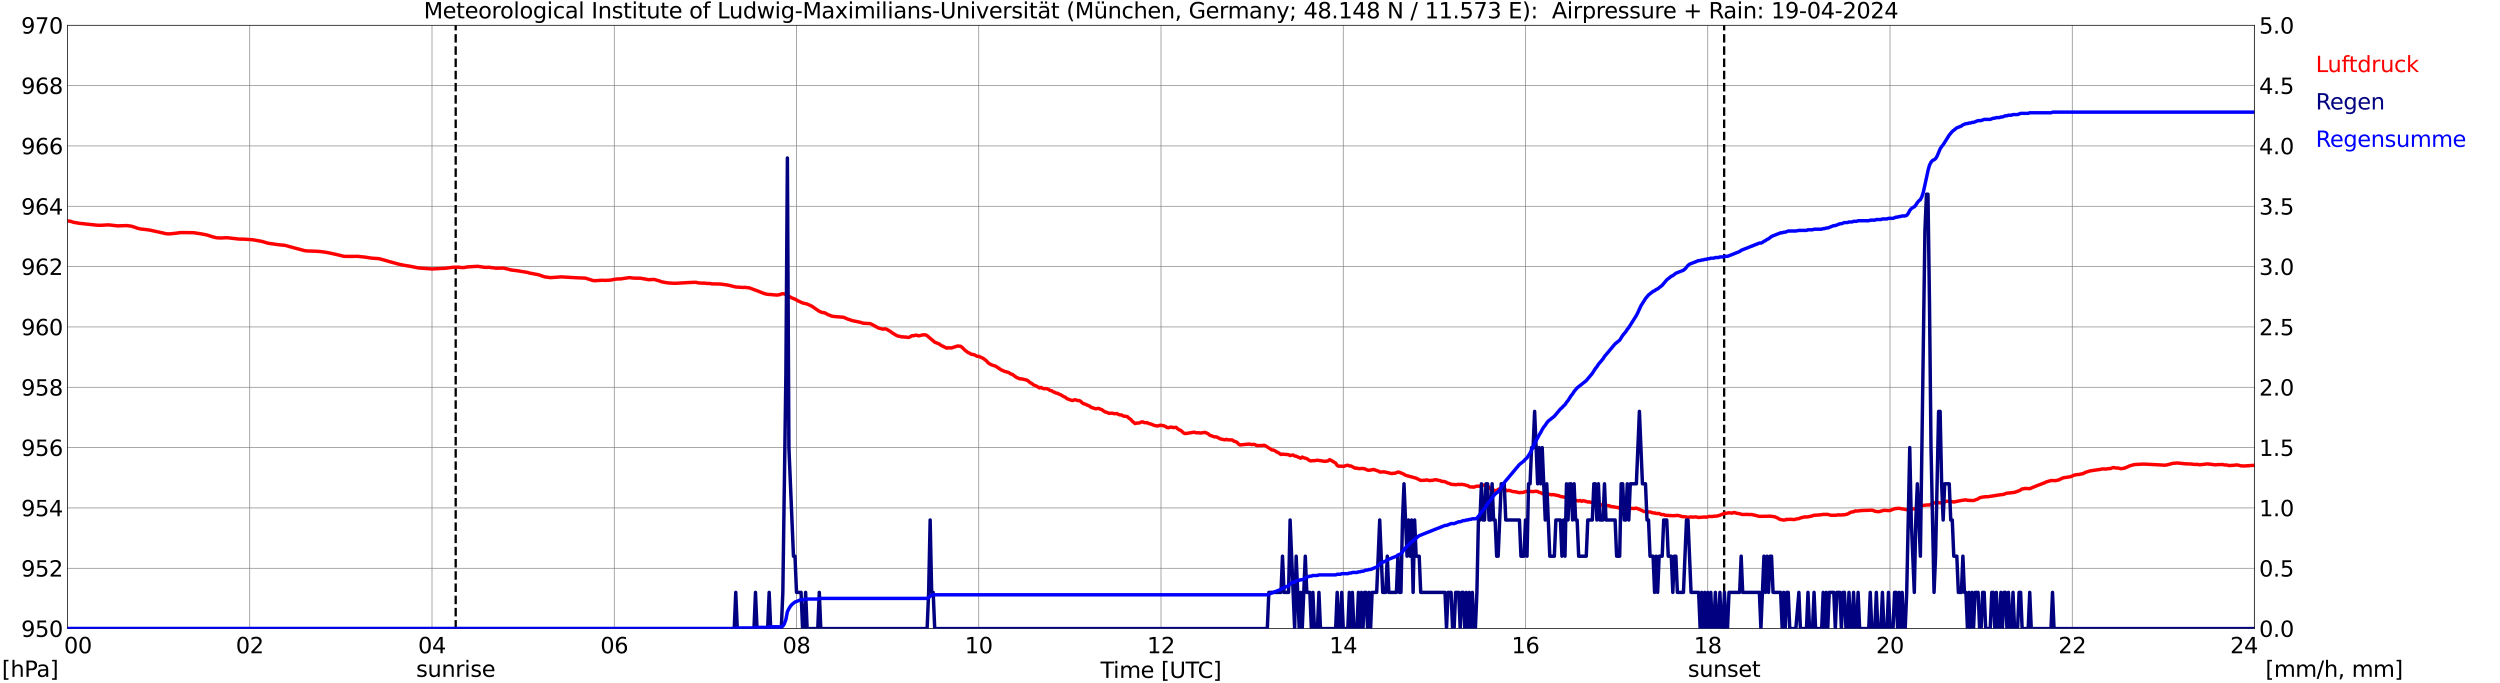
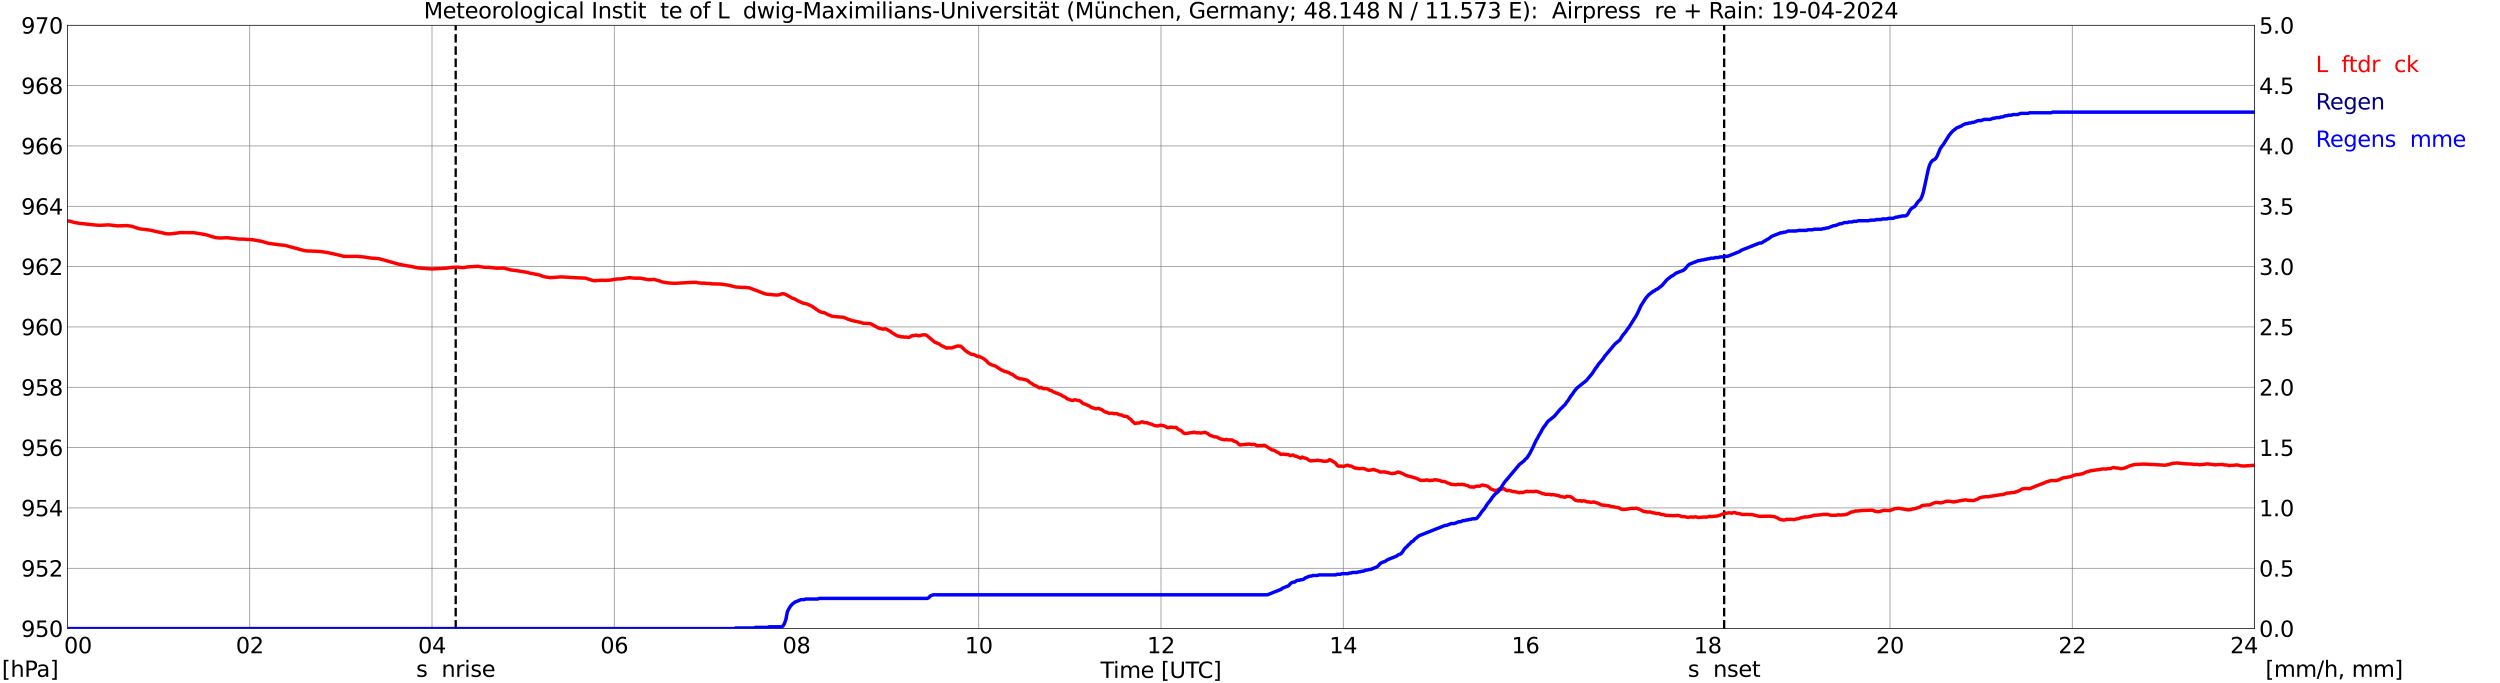
<svg xmlns="http://www.w3.org/2000/svg" xmlns:xlink="http://www.w3.org/1999/xlink" width="1085.4pt" height="296.64pt" viewBox="0 0 1085.4 296.64" version="1.1">
  <defs>
    <style type="text/css">*{stroke-linejoin: round; stroke-linecap: butt}</style>
  </defs>
  <g id="figure_1">
    <g id="patch_1">
      <path d="M 0 296.64  L 1085.4 296.64  L 1085.4 0  L 0 0  z " style="fill: #ffffff" />
    </g>
    <g id="axes_1">
      <g id="patch_2">
        <path d="M 29.306 272.909  L 978.814 272.909  L 978.814 10.976  L 29.306 10.976  z " style="fill: #ffffff" />
      </g>
      <g id="patch_3">
        <path d="M 978.814 272.909  L 978.814 272.909  L 978.814 10.976  L 978.814 10.976  z " clip-path="url(#pd2cf2b0174)" style="fill: #d3d3d3; opacity: 0.25; stroke: #d3d3d3; stroke-linejoin: miter" />
      </g>
      <g id="matplotlib.axis_1">
        <g id="xtick_1">
          <g id="line2d_1">
            <path d="M 29.306 272.909  L 29.306 10.976  " clip-path="url(#pd2cf2b0174)" style="fill: none; stroke: #808080; stroke-width: 0.3; stroke-linecap: square" />
          </g>
          <g id="line2d_2" />
          <g id="text_1">
            <g transform="translate(18.733 283.627) scale(0.095 -0.095)">
              <defs>
                <path id="DejaVuSans-20" transform="scale(0.016)" />
                <path id="DejaVuSans-30" d="M 2034 4250  Q 1547 4250 1301 3770  Q 1056 3291 1056 2328  Q 1056 1369 1301 889  Q 1547 409 2034 409  Q 2525 409 2770 889  Q 3016 1369 3016 2328  Q 3016 3291 2770 3770  Q 2525 4250 2034 4250  z M 2034 4750  Q 2819 4750 3233 4129  Q 3647 3509 3647 2328  Q 3647 1150 3233 529  Q 2819 -91 2034 -91  Q 1250 -91 836 529  Q 422 1150 422 2328  Q 422 3509 836 4129  Q 1250 4750 2034 4750  z " transform="scale(0.016)" />
              </defs>
              <use xlink:href="#DejaVuSans-20" />
              <use xlink:href="#DejaVuSans-20" transform="translate(31.787 0)" />
              <use xlink:href="#DejaVuSans-20" transform="translate(63.574 0)" />
              <use xlink:href="#DejaVuSans-30" transform="translate(95.361 0)" />
              <use xlink:href="#DejaVuSans-30" transform="translate(158.984 0)" />
            </g>
          </g>
        </g>
        <g id="xtick_2">
          <g id="line2d_3">
            <path d="M 108.431 272.909  L 108.431 10.976  " clip-path="url(#pd2cf2b0174)" style="fill: none; stroke: #808080; stroke-width: 0.3; stroke-linecap: square" />
          </g>
          <g id="line2d_4" />
          <g id="text_2">
            <g transform="translate(102.387 283.627) scale(0.095 -0.095)">
              <defs>
                <path id="DejaVuSans-32" d="M 1228 531  L 3431 531  L 3431 0  L 469 0  L 469 531  Q 828 903 1448 1529  Q 2069 2156 2228 2338  Q 2531 2678 2651 2914  Q 2772 3150 2772 3378  Q 2772 3750 2511 3984  Q 2250 4219 1831 4219  Q 1534 4219 1204 4116  Q 875 4013 500 3803  L 500 4441  Q 881 4594 1212 4672  Q 1544 4750 1819 4750  Q 2544 4750 2975 4387  Q 3406 4025 3406 3419  Q 3406 3131 3298 2873  Q 3191 2616 2906 2266  Q 2828 2175 2409 1742  Q 1991 1309 1228 531  z " transform="scale(0.016)" />
              </defs>
              <use xlink:href="#DejaVuSans-30" />
              <use xlink:href="#DejaVuSans-32" transform="translate(63.623 0)" />
            </g>
          </g>
        </g>
        <g id="xtick_3">
          <g id="line2d_5">
            <path d="M 187.557 272.909  L 187.557 10.976  " clip-path="url(#pd2cf2b0174)" style="fill: none; stroke: #808080; stroke-width: 0.3; stroke-linecap: square" />
          </g>
          <g id="line2d_6" />
          <g id="text_3">
            <g transform="translate(181.513 283.627) scale(0.095 -0.095)">
              <defs>
                <path id="DejaVuSans-34" d="M 2419 4116  L 825 1625  L 2419 1625  L 2419 4116  z M 2253 4666  L 3047 4666  L 3047 1625  L 3713 1625  L 3713 1100  L 3047 1100  L 3047 0  L 2419 0  L 2419 1100  L 313 1100  L 313 1709  L 2253 4666  z " transform="scale(0.016)" />
              </defs>
              <use xlink:href="#DejaVuSans-30" />
              <use xlink:href="#DejaVuSans-34" transform="translate(63.623 0)" />
            </g>
          </g>
        </g>
        <g id="xtick_4">
          <g id="line2d_7">
            <path d="M 266.683 272.909  L 266.683 10.976  " clip-path="url(#pd2cf2b0174)" style="fill: none; stroke: #808080; stroke-width: 0.3; stroke-linecap: square" />
          </g>
          <g id="line2d_8" />
          <g id="text_4">
            <g transform="translate(260.638 283.627) scale(0.095 -0.095)">
              <defs>
                <path id="DejaVuSans-36" d="M 2113 2584  Q 1688 2584 1439 2293  Q 1191 2003 1191 1497  Q 1191 994 1439 701  Q 1688 409 2113 409  Q 2538 409 2786 701  Q 3034 994 3034 1497  Q 3034 2003 2786 2293  Q 2538 2584 2113 2584  z M 3366 4563  L 3366 3988  Q 3128 4100 2886 4159  Q 2644 4219 2406 4219  Q 1781 4219 1451 3797  Q 1122 3375 1075 2522  Q 1259 2794 1537 2939  Q 1816 3084 2150 3084  Q 2853 3084 3261 2657  Q 3669 2231 3669 1497  Q 3669 778 3244 343  Q 2819 -91 2113 -91  Q 1303 -91 875 529  Q 447 1150 447 2328  Q 447 3434 972 4092  Q 1497 4750 2381 4750  Q 2619 4750 2861 4703  Q 3103 4656 3366 4563  z " transform="scale(0.016)" />
              </defs>
              <use xlink:href="#DejaVuSans-30" />
              <use xlink:href="#DejaVuSans-36" transform="translate(63.623 0)" />
            </g>
          </g>
        </g>
        <g id="xtick_5">
          <g id="line2d_9">
-             <path d="M 345.808 272.909  L 345.808 10.976  " clip-path="url(#pd2cf2b0174)" style="fill: none; stroke: #808080; stroke-width: 0.3; stroke-linecap: square" />
-           </g>
+             </g>
          <g id="line2d_10" />
          <g id="text_5">
            <g transform="translate(339.764 283.627) scale(0.095 -0.095)">
              <defs>
                <path id="DejaVuSans-38" d="M 2034 2216  Q 1584 2216 1326 1975  Q 1069 1734 1069 1313  Q 1069 891 1326 650  Q 1584 409 2034 409  Q 2484 409 2743 651  Q 3003 894 3003 1313  Q 3003 1734 2745 1975  Q 2488 2216 2034 2216  z M 1403 2484  Q 997 2584 770 2862  Q 544 3141 544 3541  Q 544 4100 942 4425  Q 1341 4750 2034 4750  Q 2731 4750 3128 4425  Q 3525 4100 3525 3541  Q 3525 3141 3298 2862  Q 3072 2584 2669 2484  Q 3125 2378 3379 2068  Q 3634 1759 3634 1313  Q 3634 634 3220 271  Q 2806 -91 2034 -91  Q 1263 -91 848 271  Q 434 634 434 1313  Q 434 1759 690 2068  Q 947 2378 1403 2484  z M 1172 3481  Q 1172 3119 1398 2916  Q 1625 2713 2034 2713  Q 2441 2713 2670 2916  Q 2900 3119 2900 3481  Q 2900 3844 2670 4047  Q 2441 4250 2034 4250  Q 1625 4250 1398 4047  Q 1172 3844 1172 3481  z " transform="scale(0.016)" />
              </defs>
              <use xlink:href="#DejaVuSans-30" />
              <use xlink:href="#DejaVuSans-38" transform="translate(63.623 0)" />
            </g>
          </g>
        </g>
        <g id="xtick_6">
          <g id="line2d_11">
            <path d="M 424.934 272.909  L 424.934 10.976  " clip-path="url(#pd2cf2b0174)" style="fill: none; stroke: #808080; stroke-width: 0.3; stroke-linecap: square" />
          </g>
          <g id="line2d_12" />
          <g id="text_6">
            <g transform="translate(418.89 283.627) scale(0.095 -0.095)">
              <defs>
                <path id="DejaVuSans-31" d="M 794 531  L 1825 531  L 1825 4091  L 703 3866  L 703 4441  L 1819 4666  L 2450 4666  L 2450 531  L 3481 531  L 3481 0  L 794 0  L 794 531  z " transform="scale(0.016)" />
              </defs>
              <use xlink:href="#DejaVuSans-31" />
              <use xlink:href="#DejaVuSans-30" transform="translate(63.623 0)" />
            </g>
          </g>
        </g>
        <g id="xtick_7">
          <g id="line2d_13">
            <path d="M 504.06 272.909  L 504.06 10.976  " clip-path="url(#pd2cf2b0174)" style="fill: none; stroke: #808080; stroke-width: 0.3; stroke-linecap: square" />
          </g>
          <g id="line2d_14" />
          <g id="text_7">
            <g transform="translate(498.015 283.627) scale(0.095 -0.095)">
              <use xlink:href="#DejaVuSans-31" />
              <use xlink:href="#DejaVuSans-32" transform="translate(63.623 0)" />
            </g>
          </g>
        </g>
        <g id="xtick_8">
          <g id="line2d_15">
            <path d="M 583.185 272.909  L 583.185 10.976  " clip-path="url(#pd2cf2b0174)" style="fill: none; stroke: #808080; stroke-width: 0.3; stroke-linecap: square" />
          </g>
          <g id="line2d_16" />
          <g id="text_8">
            <g transform="translate(577.141 283.627) scale(0.095 -0.095)">
              <use xlink:href="#DejaVuSans-31" />
              <use xlink:href="#DejaVuSans-34" transform="translate(63.623 0)" />
            </g>
          </g>
        </g>
        <g id="xtick_9">
          <g id="line2d_17">
-             <path d="M 662.311 272.909  L 662.311 10.976  " clip-path="url(#pd2cf2b0174)" style="fill: none; stroke: #808080; stroke-width: 0.3; stroke-linecap: square" />
-           </g>
+             </g>
          <g id="line2d_18" />
          <g id="text_9">
            <g transform="translate(656.267 283.627) scale(0.095 -0.095)">
              <use xlink:href="#DejaVuSans-31" />
              <use xlink:href="#DejaVuSans-36" transform="translate(63.623 0)" />
            </g>
          </g>
        </g>
        <g id="xtick_10">
          <g id="line2d_19">
-             <path d="M 741.437 272.909  L 741.437 10.976  " clip-path="url(#pd2cf2b0174)" style="fill: none; stroke: #808080; stroke-width: 0.3; stroke-linecap: square" />
-           </g>
+             </g>
          <g id="line2d_20" />
          <g id="text_10">
            <g transform="translate(735.392 283.627) scale(0.095 -0.095)">
              <use xlink:href="#DejaVuSans-31" />
              <use xlink:href="#DejaVuSans-38" transform="translate(63.623 0)" />
            </g>
          </g>
        </g>
        <g id="xtick_11">
          <g id="line2d_21">
            <path d="M 820.562 272.909  L 820.562 10.976  " clip-path="url(#pd2cf2b0174)" style="fill: none; stroke: #808080; stroke-width: 0.3; stroke-linecap: square" />
          </g>
          <g id="line2d_22" />
          <g id="text_11">
            <g transform="translate(814.518 283.627) scale(0.095 -0.095)">
              <use xlink:href="#DejaVuSans-32" />
              <use xlink:href="#DejaVuSans-30" transform="translate(63.623 0)" />
            </g>
          </g>
        </g>
        <g id="xtick_12">
          <g id="line2d_23">
            <path d="M 899.688 272.909  L 899.688 10.976  " clip-path="url(#pd2cf2b0174)" style="fill: none; stroke: #808080; stroke-width: 0.3; stroke-linecap: square" />
          </g>
          <g id="line2d_24" />
          <g id="text_12">
            <g transform="translate(893.644 283.627) scale(0.095 -0.095)">
              <use xlink:href="#DejaVuSans-32" />
              <use xlink:href="#DejaVuSans-32" transform="translate(63.623 0)" />
            </g>
          </g>
        </g>
        <g id="xtick_13">
          <g id="line2d_25">
            <path d="M 978.814 272.909  L 978.814 10.976  " clip-path="url(#pd2cf2b0174)" style="fill: none; stroke: #808080; stroke-width: 0.3; stroke-linecap: square" />
          </g>
          <g id="line2d_26" />
          <g id="text_13">
            <g transform="translate(968.241 283.627) scale(0.095 -0.095)">
              <use xlink:href="#DejaVuSans-32" />
              <use xlink:href="#DejaVuSans-34" transform="translate(63.623 0)" />
              <use xlink:href="#DejaVuSans-20" transform="translate(127.246 0)" />
              <use xlink:href="#DejaVuSans-20" transform="translate(159.033 0)" />
              <use xlink:href="#DejaVuSans-20" transform="translate(190.82 0)" />
            </g>
          </g>
        </g>
        <g id="text_14">
          <g transform="translate(477.806 294.322) scale(0.095 -0.095)">
            <defs>
              <path id="DejaVuSans-54" d="M -19 4666  L 3928 4666  L 3928 4134  L 2272 4134  L 2272 0  L 1638 0  L 1638 4134  L -19 4134  L -19 4666  z " transform="scale(0.016)" />
              <path id="DejaVuSans-69" d="M 603 3500  L 1178 3500  L 1178 0  L 603 0  L 603 3500  z M 603 4863  L 1178 4863  L 1178 4134  L 603 4134  L 603 4863  z " transform="scale(0.016)" />
              <path id="DejaVuSans-6d" d="M 3328 2828  Q 3544 3216 3844 3400  Q 4144 3584 4550 3584  Q 5097 3584 5394 3201  Q 5691 2819 5691 2113  L 5691 0  L 5113 0  L 5113 2094  Q 5113 2597 4934 2840  Q 4756 3084 4391 3084  Q 3944 3084 3684 2787  Q 3425 2491 3425 1978  L 3425 0  L 2847 0  L 2847 2094  Q 2847 2600 2669 2842  Q 2491 3084 2119 3084  Q 1678 3084 1418 2786  Q 1159 2488 1159 1978  L 1159 0  L 581 0  L 581 3500  L 1159 3500  L 1159 2956  Q 1356 3278 1631 3431  Q 1906 3584 2284 3584  Q 2666 3584 2933 3390  Q 3200 3197 3328 2828  z " transform="scale(0.016)" />
              <path id="DejaVuSans-65" d="M 3597 1894  L 3597 1613  L 953 1613  Q 991 1019 1311 708  Q 1631 397 2203 397  Q 2534 397 2845 478  Q 3156 559 3463 722  L 3463 178  Q 3153 47 2828 -22  Q 2503 -91 2169 -91  Q 1331 -91 842 396  Q 353 884 353 1716  Q 353 2575 817 3079  Q 1281 3584 2069 3584  Q 2775 3584 3186 3129  Q 3597 2675 3597 1894  z M 3022 2063  Q 3016 2534 2758 2815  Q 2500 3097 2075 3097  Q 1594 3097 1305 2825  Q 1016 2553 972 2059  L 3022 2063  z " transform="scale(0.016)" />
              <path id="DejaVuSans-5b" d="M 550 4863  L 1875 4863  L 1875 4416  L 1125 4416  L 1125 -397  L 1875 -397  L 1875 -844  L 550 -844  L 550 4863  z " transform="scale(0.016)" />
              <path id="DejaVuSans-55" d="M 556 4666  L 1191 4666  L 1191 1831  Q 1191 1081 1462 751  Q 1734 422 2344 422  Q 2950 422 3222 751  Q 3494 1081 3494 1831  L 3494 4666  L 4128 4666  L 4128 1753  Q 4128 841 3676 375  Q 3225 -91 2344 -91  Q 1459 -91 1007 375  Q 556 841 556 1753  L 556 4666  z " transform="scale(0.016)" />
              <path id="DejaVuSans-43" d="M 4122 4306  L 4122 3641  Q 3803 3938 3442 4084  Q 3081 4231 2675 4231  Q 1875 4231 1450 3742  Q 1025 3253 1025 2328  Q 1025 1406 1450 917  Q 1875 428 2675 428  Q 3081 428 3442 575  Q 3803 722 4122 1019  L 4122 359  Q 3791 134 3420 21  Q 3050 -91 2638 -91  Q 1578 -91 968 557  Q 359 1206 359 2328  Q 359 3453 968 4101  Q 1578 4750 2638 4750  Q 3056 4750 3426 4639  Q 3797 4528 4122 4306  z " transform="scale(0.016)" />
              <path id="DejaVuSans-5d" d="M 1947 4863  L 1947 -844  L 622 -844  L 622 -397  L 1369 -397  L 1369 4416  L 622 4416  L 622 4863  L 1947 4863  z " transform="scale(0.016)" />
            </defs>
            <use xlink:href="#DejaVuSans-54" />
            <use xlink:href="#DejaVuSans-69" transform="translate(57.959 0)" />
            <use xlink:href="#DejaVuSans-6d" transform="translate(85.742 0)" />
            <use xlink:href="#DejaVuSans-65" transform="translate(183.154 0)" />
            <use xlink:href="#DejaVuSans-20" transform="translate(244.678 0)" />
            <use xlink:href="#DejaVuSans-5b" transform="translate(276.465 0)" />
            <use xlink:href="#DejaVuSans-55" transform="translate(315.479 0)" />
            <use xlink:href="#DejaVuSans-54" transform="translate(388.672 0)" />
            <use xlink:href="#DejaVuSans-43" transform="translate(443.881 0)" />
            <use xlink:href="#DejaVuSans-5d" transform="translate(513.705 0)" />
          </g>
        </g>
      </g>
      <g id="matplotlib.axis_2">
        <g id="ytick_1">
          <g id="line2d_27">
            <path d="M 29.306 272.909  L 978.814 272.909  " clip-path="url(#pd2cf2b0174)" style="fill: none; stroke: #808080; stroke-width: 0.3; stroke-linecap: square" />
          </g>
          <g id="line2d_28" />
          <g id="text_15">
            <g transform="translate(9.173 276.518) scale(0.095 -0.095)">
              <defs>
                <path id="DejaVuSans-39" d="M 703 97  L 703 672  Q 941 559 1184 500  Q 1428 441 1663 441  Q 2288 441 2617 861  Q 2947 1281 2994 2138  Q 2813 1869 2534 1725  Q 2256 1581 1919 1581  Q 1219 1581 811 2004  Q 403 2428 403 3163  Q 403 3881 828 4315  Q 1253 4750 1959 4750  Q 2769 4750 3195 4129  Q 3622 3509 3622 2328  Q 3622 1225 3098 567  Q 2575 -91 1691 -91  Q 1453 -91 1209 -44  Q 966 3 703 97  z M 1959 2075  Q 2384 2075 2632 2365  Q 2881 2656 2881 3163  Q 2881 3666 2632 3958  Q 2384 4250 1959 4250  Q 1534 4250 1286 3958  Q 1038 3666 1038 3163  Q 1038 2656 1286 2365  Q 1534 2075 1959 2075  z " transform="scale(0.016)" />
                <path id="DejaVuSans-35" d="M 691 4666  L 3169 4666  L 3169 4134  L 1269 4134  L 1269 2991  Q 1406 3038 1543 3061  Q 1681 3084 1819 3084  Q 2600 3084 3056 2656  Q 3513 2228 3513 1497  Q 3513 744 3044 326  Q 2575 -91 1722 -91  Q 1428 -91 1123 -41  Q 819 9 494 109  L 494 744  Q 775 591 1075 516  Q 1375 441 1709 441  Q 2250 441 2565 725  Q 2881 1009 2881 1497  Q 2881 1984 2565 2268  Q 2250 2553 1709 2553  Q 1456 2553 1204 2497  Q 953 2441 691 2322  L 691 4666  z " transform="scale(0.016)" />
              </defs>
              <use xlink:href="#DejaVuSans-39" />
              <use xlink:href="#DejaVuSans-35" transform="translate(63.623 0)" />
              <use xlink:href="#DejaVuSans-30" transform="translate(127.246 0)" />
            </g>
          </g>
        </g>
        <g id="ytick_2">
          <g id="line2d_29">
            <path d="M 29.306 246.715  L 978.814 246.715  " clip-path="url(#pd2cf2b0174)" style="fill: none; stroke: #808080; stroke-width: 0.3; stroke-linecap: square" />
          </g>
          <g id="line2d_30" />
          <g id="text_16">
            <g transform="translate(9.173 250.325) scale(0.095 -0.095)">
              <use xlink:href="#DejaVuSans-39" />
              <use xlink:href="#DejaVuSans-35" transform="translate(63.623 0)" />
              <use xlink:href="#DejaVuSans-32" transform="translate(127.246 0)" />
            </g>
          </g>
        </g>
        <g id="ytick_3">
          <g id="line2d_31">
            <path d="M 29.306 220.522  L 978.814 220.522  " clip-path="url(#pd2cf2b0174)" style="fill: none; stroke: #808080; stroke-width: 0.3; stroke-linecap: square" />
          </g>
          <g id="line2d_32" />
          <g id="text_17">
            <g transform="translate(9.173 224.131) scale(0.095 -0.095)">
              <use xlink:href="#DejaVuSans-39" />
              <use xlink:href="#DejaVuSans-35" transform="translate(63.623 0)" />
              <use xlink:href="#DejaVuSans-34" transform="translate(127.246 0)" />
            </g>
          </g>
        </g>
        <g id="ytick_4">
          <g id="line2d_33">
            <path d="M 29.306 194.329  L 978.814 194.329  " clip-path="url(#pd2cf2b0174)" style="fill: none; stroke: #808080; stroke-width: 0.3; stroke-linecap: square" />
          </g>
          <g id="line2d_34" />
          <g id="text_18">
            <g transform="translate(9.173 197.938) scale(0.095 -0.095)">
              <use xlink:href="#DejaVuSans-39" />
              <use xlink:href="#DejaVuSans-35" transform="translate(63.623 0)" />
              <use xlink:href="#DejaVuSans-36" transform="translate(127.246 0)" />
            </g>
          </g>
        </g>
        <g id="ytick_5">
          <g id="line2d_35">
            <path d="M 29.306 168.136  L 978.814 168.136  " clip-path="url(#pd2cf2b0174)" style="fill: none; stroke: #808080; stroke-width: 0.3; stroke-linecap: square" />
          </g>
          <g id="line2d_36" />
          <g id="text_19">
            <g transform="translate(9.173 171.745) scale(0.095 -0.095)">
              <use xlink:href="#DejaVuSans-39" />
              <use xlink:href="#DejaVuSans-35" transform="translate(63.623 0)" />
              <use xlink:href="#DejaVuSans-38" transform="translate(127.246 0)" />
            </g>
          </g>
        </g>
        <g id="ytick_6">
          <g id="line2d_37">
            <path d="M 29.306 141.942  L 978.814 141.942  " clip-path="url(#pd2cf2b0174)" style="fill: none; stroke: #808080; stroke-width: 0.3; stroke-linecap: square" />
          </g>
          <g id="line2d_38" />
          <g id="text_20">
            <g transform="translate(9.173 145.551) scale(0.095 -0.095)">
              <use xlink:href="#DejaVuSans-39" />
              <use xlink:href="#DejaVuSans-36" transform="translate(63.623 0)" />
              <use xlink:href="#DejaVuSans-30" transform="translate(127.246 0)" />
            </g>
          </g>
        </g>
        <g id="ytick_7">
          <g id="line2d_39">
            <path d="M 29.306 115.749  L 978.814 115.749  " clip-path="url(#pd2cf2b0174)" style="fill: none; stroke: #808080; stroke-width: 0.3; stroke-linecap: square" />
          </g>
          <g id="line2d_40" />
          <g id="text_21">
            <g transform="translate(9.173 119.358) scale(0.095 -0.095)">
              <use xlink:href="#DejaVuSans-39" />
              <use xlink:href="#DejaVuSans-36" transform="translate(63.623 0)" />
              <use xlink:href="#DejaVuSans-32" transform="translate(127.246 0)" />
            </g>
          </g>
        </g>
        <g id="ytick_8">
          <g id="line2d_41">
            <path d="M 29.306 89.556  L 978.814 89.556  " clip-path="url(#pd2cf2b0174)" style="fill: none; stroke: #808080; stroke-width: 0.3; stroke-linecap: square" />
          </g>
          <g id="line2d_42" />
          <g id="text_22">
            <g transform="translate(9.173 93.165) scale(0.095 -0.095)">
              <use xlink:href="#DejaVuSans-39" />
              <use xlink:href="#DejaVuSans-36" transform="translate(63.623 0)" />
              <use xlink:href="#DejaVuSans-34" transform="translate(127.246 0)" />
            </g>
          </g>
        </g>
        <g id="ytick_9">
          <g id="line2d_43">
            <path d="M 29.306 63.362  L 978.814 63.362  " clip-path="url(#pd2cf2b0174)" style="fill: none; stroke: #808080; stroke-width: 0.3; stroke-linecap: square" />
          </g>
          <g id="line2d_44" />
          <g id="text_23">
            <g transform="translate(9.173 66.972) scale(0.095 -0.095)">
              <use xlink:href="#DejaVuSans-39" />
              <use xlink:href="#DejaVuSans-36" transform="translate(63.623 0)" />
              <use xlink:href="#DejaVuSans-36" transform="translate(127.246 0)" />
            </g>
          </g>
        </g>
        <g id="ytick_10">
          <g id="line2d_45">
            <path d="M 29.306 37.169  L 978.814 37.169  " clip-path="url(#pd2cf2b0174)" style="fill: none; stroke: #808080; stroke-width: 0.3; stroke-linecap: square" />
          </g>
          <g id="line2d_46" />
          <g id="text_24">
            <g transform="translate(9.173 40.778) scale(0.095 -0.095)">
              <use xlink:href="#DejaVuSans-39" />
              <use xlink:href="#DejaVuSans-36" transform="translate(63.623 0)" />
              <use xlink:href="#DejaVuSans-38" transform="translate(127.246 0)" />
            </g>
          </g>
        </g>
        <g id="ytick_11">
          <g id="line2d_47">
            <path d="M 29.306 10.976  L 978.814 10.976  " clip-path="url(#pd2cf2b0174)" style="fill: none; stroke: #808080; stroke-width: 0.3; stroke-linecap: square" />
          </g>
          <g id="line2d_48" />
          <g id="text_25">
            <g transform="translate(9.173 14.585) scale(0.095 -0.095)">
              <defs>
                <path id="DejaVuSans-37" d="M 525 4666  L 3525 4666  L 3525 4397  L 1831 0  L 1172 0  L 2766 4134  L 525 4134  L 525 4666  z " transform="scale(0.016)" />
              </defs>
              <use xlink:href="#DejaVuSans-39" />
              <use xlink:href="#DejaVuSans-37" transform="translate(63.623 0)" />
              <use xlink:href="#DejaVuSans-30" transform="translate(127.246 0)" />
            </g>
          </g>
        </g>
      </g>
      <g id="line2d_49">
        <path d="M 197.843 272.909  L 197.843 10.976  " clip-path="url(#pd2cf2b0174)" style="fill: none; stroke-dasharray: 3.7,1.6; stroke-dashoffset: 0; stroke: #000000" />
      </g>
      <g id="line2d_50">
        <path d="M 748.558 272.909  L 748.558 10.976  " clip-path="url(#pd2cf2b0174)" style="fill: none; stroke-dasharray: 3.7,1.6; stroke-dashoffset: 0; stroke: #000000" />
      </g>
      <g id="line2d_51">
        <path d="M 29.306 95.886  L 30.625 96.078  L 31.943 96.523  L 34.581 96.968  L 42.493 97.807  L 43.812 97.807  L 47.109 97.623  L 51.065 98.068  L 55.022 97.937  L 57 98.199  L 58.319 98.592  L 59.637 99.064  L 60.956 99.404  L 62.934 99.614  L 64.912 99.876  L 70.187 101.028  L 72.166 101.474  L 73.484 101.552  L 76.781 101.212  L 78.1 101.002  L 79.419 100.976  L 84.034 101.028  L 87.331 101.526  L 89.969 102.05  L 91.947 102.705  L 93.925 103.229  L 95.903 103.333  L 98.541 103.202  L 103.816 103.805  L 105.794 103.831  L 107.772 103.962  L 109.75 104.093  L 113.707 104.8  L 115.025 105.193  L 116.344 105.586  L 120.3 106.162  L 121.619 106.319  L 123.597 106.503  L 132.169 108.808  L 133.488 108.965  L 135.466 109.017  L 138.104 109.122  L 139.422 109.253  L 141.4 109.515  L 144.038 110.039  L 147.335 110.798  L 149.313 111.296  L 151.951 111.322  L 155.247 111.296  L 158.544 111.637  L 161.182 112.056  L 164.479 112.291  L 167.116 112.999  L 168.435 113.392  L 171.073 114.125  L 173.051 114.675  L 175.688 115.225  L 178.326 115.644  L 181.623 116.325  L 187.557 116.77  L 191.513 116.561  L 193.492 116.456  L 195.47 116.194  L 196.788 116.037  L 198.767 115.985  L 200.745 116.194  L 202.063 116.089  L 202.723 115.906  L 207.339 115.618  L 210.635 116.089  L 212.614 116.037  L 213.273 116.22  L 213.932 116.22  L 215.251 116.456  L 218.548 116.378  L 221.186 117.006  L 221.845 117.216  L 224.482 117.53  L 229.098 118.29  L 229.757 118.525  L 233.714 119.259  L 235.692 119.94  L 236.351 120.176  L 238.989 120.542  L 241.626 120.359  L 243.604 120.202  L 244.923 120.28  L 250.198 120.595  L 254.155 120.752  L 256.792 121.59  L 257.451 121.8  L 258.111 121.878  L 261.408 121.669  L 262.726 121.747  L 265.364 121.59  L 266.023 121.407  L 267.342 121.197  L 268.661 121.092  L 269.32 121.119  L 273.277 120.516  L 274.595 120.699  L 275.914 120.778  L 277.892 120.778  L 281.849 121.459  L 282.508 121.354  L 283.167 121.38  L 283.827 121.276  L 286.464 122.009  L 287.124 122.323  L 289.102 122.69  L 290.42 122.874  L 293.058 123.004  L 299.652 122.638  L 300.971 122.585  L 302.289 122.585  L 302.949 122.795  L 304.927 122.952  L 305.586 122.9  L 306.905 123.057  L 308.224 123.083  L 308.883 123.24  L 312.839 123.319  L 316.136 123.79  L 319.433 124.602  L 322.73 124.812  L 323.39 124.759  L 325.368 124.995  L 329.324 126.462  L 330.643 127.012  L 331.961 127.51  L 333.28 127.798  L 334.599 127.876  L 337.236 128.112  L 338.555 127.929  L 339.215 127.641  L 339.874 127.51  L 340.533 127.614  L 341.193 127.876  L 343.83 129.369  L 345.149 129.867  L 346.468 130.627  L 348.446 131.543  L 350.424 131.989  L 352.402 132.906  L 355.699 135.158  L 357.018 135.708  L 357.677 135.708  L 358.337 135.944  L 359.655 136.704  L 360.315 136.887  L 360.974 137.227  L 362.293 137.437  L 366.249 137.751  L 368.227 138.616  L 368.887 138.773  L 369.546 139.087  L 370.865 139.375  L 373.502 139.925  L 374.821 140.344  L 377.459 140.475  L 378.118 140.606  L 381.415 142.414  L 383.393 142.911  L 384.053 142.754  L 384.712 142.833  L 386.69 143.959  L 387.349 144.509  L 389.328 145.688  L 389.987 145.95  L 390.646 146.002  L 391.306 146.264  L 391.965 146.212  L 392.624 146.369  L 393.284 146.29  L 393.943 146.5  L 394.603 146.474  L 395.262 146.186  L 395.921 145.74  L 396.581 145.793  L 397.24 145.583  L 397.899 145.505  L 398.559 145.766  L 399.218 145.74  L 400.537 145.4  L 401.856 145.374  L 402.515 145.74  L 405.812 148.543  L 407.79 149.355  L 408.45 149.879  L 411.087 151.162  L 411.746 150.979  L 413.065 151.084  L 415.703 150.219  L 417.022 150.324  L 417.681 150.796  L 419 152.105  L 420.318 153.074  L 420.978 153.336  L 421.637 153.782  L 422.956 153.991  L 424.275 154.725  L 424.934 154.698  L 426.912 155.615  L 428.231 156.61  L 428.89 157.396  L 429.55 157.92  L 430.869 158.549  L 432.187 158.942  L 434.825 160.67  L 435.484 160.906  L 436.144 161.273  L 436.803 161.378  L 438.122 161.823  L 438.781 162.347  L 439.44 162.478  L 441.419 163.945  L 442.078 164.154  L 442.737 164.495  L 443.397 164.468  L 445.375 164.914  L 446.034 165.123  L 447.353 166.197  L 448.012 166.512  L 448.672 167.088  L 449.991 167.638  L 451.309 168.424  L 451.969 168.214  L 452.628 168.581  L 453.287 168.764  L 453.947 168.712  L 454.606 168.79  L 455.266 169.079  L 455.925 169.55  L 456.584 169.629  L 457.244 170.1  L 457.903 170.31  L 458.563 170.676  L 459.222 170.755  L 459.881 171.174  L 460.541 171.41  L 461.859 172.222  L 462.519 172.457  L 463.178 173.06  L 465.156 173.793  L 465.816 173.898  L 466.475 173.558  L 467.134 173.636  L 467.794 173.898  L 468.453 173.872  L 469.113 174.186  L 469.772 174.815  L 470.431 175.286  L 471.091 175.443  L 472.409 176.046  L 473.069 176.308  L 473.728 176.832  L 475.706 177.487  L 477.025 177.277  L 477.685 177.644  L 478.344 177.853  L 479.663 178.796  L 480.322 178.953  L 481.641 179.503  L 482.3 179.372  L 482.96 179.399  L 483.619 179.608  L 484.938 179.556  L 485.597 179.949  L 486.256 180.132  L 486.916 180.158  L 487.575 180.577  L 488.235 180.735  L 488.894 180.761  L 489.553 180.97  L 490.213 181.651  L 490.872 182.018  L 491.532 182.83  L 492.85 183.904  L 493.51 183.668  L 494.169 183.694  L 494.828 183.563  L 495.488 183.223  L 496.147 183.144  L 496.807 183.511  L 498.125 183.537  L 498.785 183.904  L 499.444 184.009  L 501.422 184.794  L 502.741 184.952  L 503.4 184.69  L 504.06 184.611  L 505.379 184.899  L 506.038 185.187  L 506.697 185.606  L 507.357 185.711  L 508.016 185.449  L 508.675 185.449  L 509.335 185.633  L 510.654 185.554  L 511.313 186.183  L 511.972 186.628  L 512.632 186.838  L 513.95 188.042  L 514.61 188.252  L 518.566 187.623  L 519.226 187.912  L 520.544 187.885  L 521.204 188.016  L 523.182 187.702  L 524.501 188.304  L 525.16 188.907  L 527.138 189.64  L 527.797 189.666  L 528.457 189.824  L 529.776 190.531  L 531.754 190.976  L 532.413 190.74  L 533.073 190.95  L 535.051 191.029  L 535.71 191.552  L 536.369 191.71  L 537.029 192.024  L 537.688 192.731  L 538.348 193.176  L 542.304 192.783  L 543.623 193.019  L 544.282 192.888  L 544.941 193.045  L 545.601 193.464  L 547.579 193.438  L 548.898 193.334  L 549.557 193.622  L 552.195 195.35  L 552.854 195.403  L 553.513 195.691  L 554.173 196.162  L 554.832 196.424  L 556.151 197.315  L 556.81 197.184  L 559.448 197.393  L 560.107 197.813  L 560.766 197.603  L 561.426 197.551  L 562.085 197.97  L 562.745 198.075  L 564.723 198.939  L 565.382 198.441  L 566.042 198.756  L 567.36 199.122  L 568.679 200.039  L 569.338 200.091  L 569.998 199.987  L 570.657 200.013  L 571.976 199.803  L 574.613 200.222  L 575.273 200.301  L 576.592 200.091  L 577.251 199.568  L 577.91 199.856  L 579.889 201.087  L 580.548 202.082  L 581.207 202.423  L 582.526 202.37  L 583.185 202.554  L 584.504 202.082  L 585.164 201.977  L 585.823 202.292  L 586.482 202.292  L 588.46 203.313  L 589.12 203.208  L 589.779 203.47  L 591.757 203.392  L 592.417 203.523  L 593.736 204.099  L 594.395 204.178  L 595.714 203.968  L 596.373 203.811  L 597.692 204.309  L 598.351 204.466  L 599.011 204.937  L 600.989 204.859  L 604.286 205.618  L 604.945 205.461  L 605.604 205.487  L 606.923 204.937  L 607.582 205.042  L 609.561 205.906  L 610.22 206.352  L 614.836 207.609  L 616.814 208.578  L 618.792 208.499  L 619.451 208.342  L 620.77 208.683  L 621.429 208.552  L 622.089 208.552  L 622.748 208.316  L 623.408 208.29  L 625.386 208.709  L 626.045 209.05  L 626.705 209.023  L 627.364 209.128  L 628.683 209.783  L 629.342 209.94  L 630.001 210.254  L 631.98 210.438  L 633.298 210.281  L 633.958 210.359  L 634.617 210.281  L 635.936 210.49  L 636.595 210.726  L 637.255 210.831  L 637.914 211.302  L 638.573 211.433  L 639.233 211.407  L 639.892 211.538  L 640.552 211.224  L 641.211 211.066  L 642.53 211.093  L 643.189 210.673  L 643.848 210.595  L 645.827 211.066  L 646.486 211.538  L 647.145 212.219  L 649.123 213.005  L 649.783 213.109  L 650.442 212.481  L 651.102 212.219  L 651.761 212.481  L 652.42 212.245  L 653.08 212.193  L 653.739 212.769  L 654.399 213.057  L 655.058 212.874  L 657.036 213.476  L 657.695 213.45  L 659.014 213.764  L 659.674 213.921  L 660.333 213.79  L 660.992 213.843  L 662.97 213.267  L 663.63 213.476  L 664.289 213.345  L 665.608 213.45  L 666.927 213.267  L 667.586 213.424  L 668.246 213.738  L 668.905 213.921  L 669.564 214.288  L 670.224 214.341  L 670.883 214.602  L 672.861 214.629  L 673.521 214.838  L 674.18 214.707  L 676.817 215.231  L 677.477 215.545  L 679.455 215.886  L 680.114 215.493  L 680.774 215.493  L 682.092 215.729  L 682.752 216.148  L 683.411 216.777  L 684.071 217.222  L 685.389 217.51  L 686.049 217.3  L 686.708 217.641  L 687.368 217.405  L 688.027 217.51  L 689.346 217.955  L 690.005 217.877  L 690.664 218.139  L 691.983 217.929  L 693.961 218.558  L 695.28 219.239  L 698.577 219.553  L 699.236 219.867  L 701.215 220.155  L 701.874 220.313  L 702.533 220.339  L 703.852 221.02  L 704.511 221.177  L 705.83 221.125  L 708.468 220.706  L 709.127 220.784  L 710.446 220.627  L 711.765 221.125  L 713.743 222.094  L 714.402 222.068  L 715.062 222.303  L 716.38 222.251  L 717.699 222.696  L 718.358 222.696  L 719.018 222.932  L 720.337 222.932  L 720.996 223.299  L 721.655 223.43  L 722.315 223.43  L 722.974 223.718  L 726.271 223.901  L 727.59 223.849  L 728.249 223.744  L 729.568 224.032  L 730.227 224.294  L 731.546 224.346  L 732.865 224.635  L 734.184 224.399  L 734.843 224.53  L 736.162 224.399  L 737.48 224.661  L 740.118 224.451  L 740.777 224.556  L 742.096 224.215  L 743.415 224.268  L 744.074 224.137  L 745.393 224.058  L 746.712 223.692  L 748.031 223.115  L 748.69 222.906  L 750.009 222.749  L 750.668 222.618  L 751.987 222.801  L 752.646 222.513  L 753.306 222.565  L 753.965 222.853  L 755.284 223.011  L 755.943 223.272  L 756.602 223.377  L 758.581 223.325  L 759.24 223.403  L 760.559 223.377  L 763.856 224.189  L 768.471 224.111  L 770.449 224.346  L 771.768 224.896  L 772.428 225.342  L 773.087 225.577  L 774.406 225.787  L 775.065 225.735  L 775.725 225.447  L 776.384 225.551  L 777.043 225.447  L 779.021 225.577  L 779.681 225.368  L 781 225.158  L 781.659 224.87  L 783.637 224.399  L 784.296 224.477  L 785.615 224.268  L 786.934 223.953  L 787.593 223.665  L 788.253 223.692  L 789.572 223.587  L 790.89 223.456  L 791.55 223.325  L 793.528 223.325  L 794.847 223.692  L 796.165 223.718  L 797.484 223.665  L 798.143 223.482  L 798.803 223.613  L 800.781 223.482  L 802.1 223.194  L 803.419 222.46  L 804.078 222.251  L 804.737 222.225  L 805.397 221.832  L 806.056 221.884  L 808.694 221.622  L 810.012 221.596  L 812.65 221.491  L 813.309 221.648  L 813.969 221.963  L 815.287 222.146  L 815.947 222.12  L 817.925 221.544  L 819.903 221.675  L 820.562 221.622  L 822.541 220.889  L 823.859 220.706  L 824.519 220.706  L 828.475 221.387  L 829.794 221.177  L 830.453 220.941  L 831.112 220.915  L 833.75 220.077  L 834.409 219.474  L 837.047 219.213  L 837.706 219.265  L 839.025 218.61  L 840.344 218.165  L 841.003 218.139  L 842.322 218.322  L 842.981 218.296  L 844.959 217.641  L 846.278 217.615  L 848.256 217.955  L 851.553 217.274  L 853.531 217.012  L 854.191 217.222  L 856.828 217.327  L 858.806 216.593  L 859.466 216.122  L 860.785 215.781  L 861.444 215.781  L 862.103 215.598  L 862.763 215.703  L 865.4 215.284  L 868.038 214.864  L 870.016 214.629  L 870.675 214.288  L 871.335 214.105  L 872.653 214  L 873.972 213.843  L 874.632 213.764  L 876.61 213.057  L 877.269 212.717  L 877.929 212.245  L 878.588 212.219  L 879.247 212.062  L 881.225 212.167  L 884.522 210.804  L 887.819 209.547  L 888.479 209.207  L 890.457 208.63  L 892.435 208.657  L 893.754 208.395  L 895.732 207.452  L 899.029 206.954  L 900.347 206.352  L 901.666 206.037  L 902.326 206.037  L 904.304 205.644  L 905.622 204.99  L 907.601 204.413  L 911.557 203.837  L 912.876 203.575  L 914.194 203.654  L 915.513 203.444  L 916.173 203.47  L 917.491 202.973  L 918.81 203.208  L 919.469 203.182  L 920.788 203.497  L 922.107 203.313  L 923.426 202.815  L 924.745 202.213  L 926.723 201.689  L 930.679 201.48  L 937.932 201.846  L 939.91 201.977  L 941.229 201.742  L 943.207 201.192  L 945.185 201.008  L 947.163 201.192  L 948.482 201.349  L 951.12 201.453  L 953.098 201.663  L 953.757 201.584  L 955.076 201.794  L 958.373 201.401  L 961.01 201.715  L 961.67 201.82  L 962.989 201.715  L 964.967 201.663  L 965.626 201.846  L 966.945 201.899  L 967.604 202.134  L 970.242 201.977  L 970.901 201.846  L 971.561 201.899  L 972.879 202.239  L 974.198 202.318  L 978.154 202.056  L 978.154 202.056  " clip-path="url(#pd2cf2b0174)" style="fill: none; stroke: #ff0000; stroke-width: 1.5; stroke-linecap: square" />
      </g>
      <g id="patch_4">
        <path d="M 29.306 272.909  L 29.306 10.976  " style="fill: none; stroke: #000000; stroke-width: 0.3; stroke-linejoin: miter; stroke-linecap: square" />
      </g>
      <g id="patch_5">
        <path d="M 29.306 272.909  L 978.814 272.909  " style="fill: none; stroke: #000000; stroke-width: 0.3; stroke-linejoin: miter; stroke-linecap: square" />
      </g>
      <g id="patch_6">
        <path d="M 29.306 10.976  L 978.814 10.976  " style="fill: none; stroke: #000000; stroke-width: 0.3; stroke-linejoin: miter; stroke-linecap: square" />
      </g>
      <g id="text_26">
        <g transform="translate(180.679 293.863) scale(0.095 -0.095)">
          <defs>
            <path id="DejaVuSans-73" d="M 2834 3397  L 2834 2853  Q 2591 2978 2328 3040  Q 2066 3103 1784 3103  Q 1356 3103 1142 2972  Q 928 2841 928 2578  Q 928 2378 1081 2264  Q 1234 2150 1697 2047  L 1894 2003  Q 2506 1872 2764 1633  Q 3022 1394 3022 966  Q 3022 478 2636 193  Q 2250 -91 1575 -91  Q 1294 -91 989 -36  Q 684 19 347 128  L 347 722  Q 666 556 975 473  Q 1284 391 1588 391  Q 1994 391 2212 530  Q 2431 669 2431 922  Q 2431 1156 2273 1281  Q 2116 1406 1581 1522  L 1381 1569  Q 847 1681 609 1914  Q 372 2147 372 2553  Q 372 3047 722 3315  Q 1072 3584 1716 3584  Q 2034 3584 2315 3537  Q 2597 3491 2834 3397  z " transform="scale(0.016)" />
-             <path id="DejaVuSans-75" d="M 544 1381  L 544 3500  L 1119 3500  L 1119 1403  Q 1119 906 1312 657  Q 1506 409 1894 409  Q 2359 409 2629 706  Q 2900 1003 2900 1516  L 2900 3500  L 3475 3500  L 3475 0  L 2900 0  L 2900 538  Q 2691 219 2414 64  Q 2138 -91 1772 -91  Q 1169 -91 856 284  Q 544 659 544 1381  z M 1991 3584  L 1991 3584  z " transform="scale(0.016)" />
            <path id="DejaVuSans-6e" d="M 3513 2113  L 3513 0  L 2938 0  L 2938 2094  Q 2938 2591 2744 2837  Q 2550 3084 2163 3084  Q 1697 3084 1428 2787  Q 1159 2491 1159 1978  L 1159 0  L 581 0  L 581 3500  L 1159 3500  L 1159 2956  Q 1366 3272 1645 3428  Q 1925 3584 2291 3584  Q 2894 3584 3203 3211  Q 3513 2838 3513 2113  z " transform="scale(0.016)" />
            <path id="DejaVuSans-72" d="M 2631 2963  Q 2534 3019 2420 3045  Q 2306 3072 2169 3072  Q 1681 3072 1420 2755  Q 1159 2438 1159 1844  L 1159 0  L 581 0  L 581 3500  L 1159 3500  L 1159 2956  Q 1341 3275 1631 3429  Q 1922 3584 2338 3584  Q 2397 3584 2469 3576  Q 2541 3569 2628 3553  L 2631 2963  z " transform="scale(0.016)" />
          </defs>
          <use xlink:href="#DejaVuSans-73" />
          <use xlink:href="#DejaVuSans-75" transform="translate(52.1 0)" />
          <use xlink:href="#DejaVuSans-6e" transform="translate(115.479 0)" />
          <use xlink:href="#DejaVuSans-72" transform="translate(178.857 0)" />
          <use xlink:href="#DejaVuSans-69" transform="translate(219.971 0)" />
          <use xlink:href="#DejaVuSans-73" transform="translate(247.754 0)" />
          <use xlink:href="#DejaVuSans-65" transform="translate(299.854 0)" />
        </g>
      </g>
      <g id="text_27">
        <g transform="translate(732.804 293.863) scale(0.095 -0.095)">
          <defs>
            <path id="DejaVuSans-74" d="M 1172 4494  L 1172 3500  L 2356 3500  L 2356 3053  L 1172 3053  L 1172 1153  Q 1172 725 1289 603  Q 1406 481 1766 481  L 2356 481  L 2356 0  L 1766 0  Q 1100 0 847 248  Q 594 497 594 1153  L 594 3053  L 172 3053  L 172 3500  L 594 3500  L 594 4494  L 1172 4494  z " transform="scale(0.016)" />
          </defs>
          <use xlink:href="#DejaVuSans-73" />
          <use xlink:href="#DejaVuSans-75" transform="translate(52.1 0)" />
          <use xlink:href="#DejaVuSans-6e" transform="translate(115.479 0)" />
          <use xlink:href="#DejaVuSans-73" transform="translate(178.857 0)" />
          <use xlink:href="#DejaVuSans-65" transform="translate(230.957 0)" />
          <use xlink:href="#DejaVuSans-74" transform="translate(292.48 0)" />
        </g>
      </g>
      <g id="text_28">
        <g transform="translate(0.821 293.863) scale(0.095 -0.095)">
          <defs>
            <path id="DejaVuSans-68" d="M 3513 2113  L 3513 0  L 2938 0  L 2938 2094  Q 2938 2591 2744 2837  Q 2550 3084 2163 3084  Q 1697 3084 1428 2787  Q 1159 2491 1159 1978  L 1159 0  L 581 0  L 581 4863  L 1159 4863  L 1159 2956  Q 1366 3272 1645 3428  Q 1925 3584 2291 3584  Q 2894 3584 3203 3211  Q 3513 2838 3513 2113  z " transform="scale(0.016)" />
            <path id="DejaVuSans-50" d="M 1259 4147  L 1259 2394  L 2053 2394  Q 2494 2394 2734 2622  Q 2975 2850 2975 3272  Q 2975 3691 2734 3919  Q 2494 4147 2053 4147  L 1259 4147  z M 628 4666  L 2053 4666  Q 2838 4666 3239 4311  Q 3641 3956 3641 3272  Q 3641 2581 3239 2228  Q 2838 1875 2053 1875  L 1259 1875  L 1259 0  L 628 0  L 628 4666  z " transform="scale(0.016)" />
            <path id="DejaVuSans-61" d="M 2194 1759  Q 1497 1759 1228 1600  Q 959 1441 959 1056  Q 959 750 1161 570  Q 1363 391 1709 391  Q 2188 391 2477 730  Q 2766 1069 2766 1631  L 2766 1759  L 2194 1759  z M 3341 1997  L 3341 0  L 2766 0  L 2766 531  Q 2569 213 2275 61  Q 1981 -91 1556 -91  Q 1019 -91 701 211  Q 384 513 384 1019  Q 384 1609 779 1909  Q 1175 2209 1959 2209  L 2766 2209  L 2766 2266  Q 2766 2663 2505 2880  Q 2244 3097 1772 3097  Q 1472 3097 1187 3025  Q 903 2953 641 2809  L 641 3341  Q 956 3463 1253 3523  Q 1550 3584 1831 3584  Q 2591 3584 2966 3190  Q 3341 2797 3341 1997  z " transform="scale(0.016)" />
          </defs>
          <use xlink:href="#DejaVuSans-5b" />
          <use xlink:href="#DejaVuSans-68" transform="translate(39.014 0)" />
          <use xlink:href="#DejaVuSans-50" transform="translate(102.393 0)" />
          <use xlink:href="#DejaVuSans-61" transform="translate(158.195 0)" />
          <use xlink:href="#DejaVuSans-5d" transform="translate(219.475 0)" />
        </g>
      </g>
      <g id="text_29">
        <g style="fill: #ff0000" transform="translate(1005.4 31.291) scale(0.095 -0.095)">
          <defs>
-             <path id="DejaVuSans-4c" d="M 628 4666  L 1259 4666  L 1259 531  L 3531 531  L 3531 0  L 628 0  L 628 4666  z " transform="scale(0.016)" />
+             <path id="DejaVuSans-4c" d="M 628 4666  L 1259 4666  L 1259 531  L 3531 531  L 3531 0  L 628 0  z " transform="scale(0.016)" />
            <path id="DejaVuSans-66" d="M 2375 4863  L 2375 4384  L 1825 4384  Q 1516 4384 1395 4259  Q 1275 4134 1275 3809  L 1275 3500  L 2222 3500  L 2222 3053  L 1275 3053  L 1275 0  L 697 0  L 697 3053  L 147 3053  L 147 3500  L 697 3500  L 697 3744  Q 697 4328 969 4595  Q 1241 4863 1831 4863  L 2375 4863  z " transform="scale(0.016)" />
            <path id="DejaVuSans-64" d="M 2906 2969  L 2906 4863  L 3481 4863  L 3481 0  L 2906 0  L 2906 525  Q 2725 213 2448 61  Q 2172 -91 1784 -91  Q 1150 -91 751 415  Q 353 922 353 1747  Q 353 2572 751 3078  Q 1150 3584 1784 3584  Q 2172 3584 2448 3432  Q 2725 3281 2906 2969  z M 947 1747  Q 947 1113 1208 752  Q 1469 391 1925 391  Q 2381 391 2643 752  Q 2906 1113 2906 1747  Q 2906 2381 2643 2742  Q 2381 3103 1925 3103  Q 1469 3103 1208 2742  Q 947 2381 947 1747  z " transform="scale(0.016)" />
            <path id="DejaVuSans-63" d="M 3122 3366  L 3122 2828  Q 2878 2963 2633 3030  Q 2388 3097 2138 3097  Q 1578 3097 1268 2742  Q 959 2388 959 1747  Q 959 1106 1268 751  Q 1578 397 2138 397  Q 2388 397 2633 464  Q 2878 531 3122 666  L 3122 134  Q 2881 22 2623 -34  Q 2366 -91 2075 -91  Q 1284 -91 818 406  Q 353 903 353 1747  Q 353 2603 823 3093  Q 1294 3584 2113 3584  Q 2378 3584 2631 3529  Q 2884 3475 3122 3366  z " transform="scale(0.016)" />
            <path id="DejaVuSans-6b" d="M 581 4863  L 1159 4863  L 1159 1991  L 2875 3500  L 3609 3500  L 1753 1863  L 3688 0  L 2938 0  L 1159 1709  L 1159 0  L 581 0  L 581 4863  z " transform="scale(0.016)" />
          </defs>
          <use xlink:href="#DejaVuSans-4c" />
          <use xlink:href="#DejaVuSans-75" transform="translate(53.963 0)" />
          <use xlink:href="#DejaVuSans-66" transform="translate(117.342 0)" />
          <use xlink:href="#DejaVuSans-74" transform="translate(150.797 0)" />
          <use xlink:href="#DejaVuSans-64" transform="translate(190.006 0)" />
          <use xlink:href="#DejaVuSans-72" transform="translate(253.482 0)" />
          <use xlink:href="#DejaVuSans-75" transform="translate(294.596 0)" />
          <use xlink:href="#DejaVuSans-63" transform="translate(357.975 0)" />
          <use xlink:href="#DejaVuSans-6b" transform="translate(412.955 0)" />
        </g>
      </g>
      <g id="text_30">
        <g style="fill: #000080" transform="translate(1005.4 47.531) scale(0.095 -0.095)">
          <defs>
            <path id="DejaVuSans-52" d="M 2841 2188  Q 3044 2119 3236 1894  Q 3428 1669 3622 1275  L 4263 0  L 3584 0  L 2988 1197  Q 2756 1666 2539 1819  Q 2322 1972 1947 1972  L 1259 1972  L 1259 0  L 628 0  L 628 4666  L 2053 4666  Q 2853 4666 3247 4331  Q 3641 3997 3641 3322  Q 3641 2881 3436 2590  Q 3231 2300 2841 2188  z M 1259 4147  L 1259 2491  L 2053 2491  Q 2509 2491 2742 2702  Q 2975 2913 2975 3322  Q 2975 3731 2742 3939  Q 2509 4147 2053 4147  L 1259 4147  z " transform="scale(0.016)" />
            <path id="DejaVuSans-67" d="M 2906 1791  Q 2906 2416 2648 2759  Q 2391 3103 1925 3103  Q 1463 3103 1205 2759  Q 947 2416 947 1791  Q 947 1169 1205 825  Q 1463 481 1925 481  Q 2391 481 2648 825  Q 2906 1169 2906 1791  z M 3481 434  Q 3481 -459 3084 -895  Q 2688 -1331 1869 -1331  Q 1566 -1331 1297 -1286  Q 1028 -1241 775 -1147  L 775 -588  Q 1028 -725 1275 -790  Q 1522 -856 1778 -856  Q 2344 -856 2625 -561  Q 2906 -266 2906 331  L 2906 616  Q 2728 306 2450 153  Q 2172 0 1784 0  Q 1141 0 747 490  Q 353 981 353 1791  Q 353 2603 747 3093  Q 1141 3584 1784 3584  Q 2172 3584 2450 3431  Q 2728 3278 2906 2969  L 2906 3500  L 3481 3500  L 3481 434  z " transform="scale(0.016)" />
          </defs>
          <use xlink:href="#DejaVuSans-52" />
          <use xlink:href="#DejaVuSans-65" transform="translate(64.982 0)" />
          <use xlink:href="#DejaVuSans-67" transform="translate(126.506 0)" />
          <use xlink:href="#DejaVuSans-65" transform="translate(189.982 0)" />
          <use xlink:href="#DejaVuSans-6e" transform="translate(251.506 0)" />
        </g>
      </g>
      <g id="text_31">
        <g style="fill: #0000ff" transform="translate(1005.4 63.771) scale(0.095 -0.095)">
          <use xlink:href="#DejaVuSans-52" />
          <use xlink:href="#DejaVuSans-65" transform="translate(64.982 0)" />
          <use xlink:href="#DejaVuSans-67" transform="translate(126.506 0)" />
          <use xlink:href="#DejaVuSans-65" transform="translate(189.982 0)" />
          <use xlink:href="#DejaVuSans-6e" transform="translate(251.506 0)" />
          <use xlink:href="#DejaVuSans-73" transform="translate(314.885 0)" />
          <use xlink:href="#DejaVuSans-75" transform="translate(366.984 0)" />
          <use xlink:href="#DejaVuSans-6d" transform="translate(430.363 0)" />
          <use xlink:href="#DejaVuSans-6d" transform="translate(527.775 0)" />
          <use xlink:href="#DejaVuSans-65" transform="translate(625.188 0)" />
        </g>
      </g>
      <g id="text_32">
        <g transform="translate(183.991 7.976) scale(0.095 -0.095)">
          <defs>
            <path id="DejaVuSans-4d" d="M 628 4666  L 1569 4666  L 2759 1491  L 3956 4666  L 4897 4666  L 4897 0  L 4281 0  L 4281 4097  L 3078 897  L 2444 897  L 1241 4097  L 1241 0  L 628 0  L 628 4666  z " transform="scale(0.016)" />
            <path id="DejaVuSans-6f" d="M 1959 3097  Q 1497 3097 1228 2736  Q 959 2375 959 1747  Q 959 1119 1226 758  Q 1494 397 1959 397  Q 2419 397 2687 759  Q 2956 1122 2956 1747  Q 2956 2369 2687 2733  Q 2419 3097 1959 3097  z M 1959 3584  Q 2709 3584 3137 3096  Q 3566 2609 3566 1747  Q 3566 888 3137 398  Q 2709 -91 1959 -91  Q 1206 -91 779 398  Q 353 888 353 1747  Q 353 2609 779 3096  Q 1206 3584 1959 3584  z " transform="scale(0.016)" />
            <path id="DejaVuSans-6c" d="M 603 4863  L 1178 4863  L 1178 0  L 603 0  L 603 4863  z " transform="scale(0.016)" />
            <path id="DejaVuSans-49" d="M 628 4666  L 1259 4666  L 1259 0  L 628 0  L 628 4666  z " transform="scale(0.016)" />
            <path id="DejaVuSans-77" d="M 269 3500  L 844 3500  L 1563 769  L 2278 3500  L 2956 3500  L 3675 769  L 4391 3500  L 4966 3500  L 4050 0  L 3372 0  L 2619 2869  L 1863 0  L 1184 0  L 269 3500  z " transform="scale(0.016)" />
            <path id="DejaVuSans-2d" d="M 313 2009  L 1997 2009  L 1997 1497  L 313 1497  L 313 2009  z " transform="scale(0.016)" />
            <path id="DejaVuSans-78" d="M 3513 3500  L 2247 1797  L 3578 0  L 2900 0  L 1881 1375  L 863 0  L 184 0  L 1544 1831  L 300 3500  L 978 3500  L 1906 2253  L 2834 3500  L 3513 3500  z " transform="scale(0.016)" />
            <path id="DejaVuSans-76" d="M 191 3500  L 800 3500  L 1894 563  L 2988 3500  L 3597 3500  L 2284 0  L 1503 0  L 191 3500  z " transform="scale(0.016)" />
            <path id="DejaVuSans-e4" d="M 2194 1759  Q 1497 1759 1228 1600  Q 959 1441 959 1056  Q 959 750 1161 570  Q 1363 391 1709 391  Q 2188 391 2477 730  Q 2766 1069 2766 1631  L 2766 1759  L 2194 1759  z M 3341 1997  L 3341 0  L 2766 0  L 2766 531  Q 2569 213 2275 61  Q 1981 -91 1556 -91  Q 1019 -91 701 211  Q 384 513 384 1019  Q 384 1609 779 1909  Q 1175 2209 1959 2209  L 2766 2209  L 2766 2266  Q 2766 2663 2505 2880  Q 2244 3097 1772 3097  Q 1472 3097 1187 3025  Q 903 2953 641 2809  L 641 3341  Q 956 3463 1253 3523  Q 1550 3584 1831 3584  Q 2591 3584 2966 3190  Q 3341 2797 3341 1997  z M 2150 4850  L 2784 4850  L 2784 4219  L 2150 4219  L 2150 4850  z M 928 4850  L 1562 4850  L 1562 4219  L 928 4219  L 928 4850  z " transform="scale(0.016)" />
            <path id="DejaVuSans-28" d="M 1984 4856  Q 1566 4138 1362 3434  Q 1159 2731 1159 2009  Q 1159 1288 1364 580  Q 1569 -128 1984 -844  L 1484 -844  Q 1016 -109 783 600  Q 550 1309 550 2009  Q 550 2706 781 3412  Q 1013 4119 1484 4856  L 1984 4856  z " transform="scale(0.016)" />
            <path id="DejaVuSans-fc" d="M 544 1381  L 544 3500  L 1119 3500  L 1119 1403  Q 1119 906 1312 657  Q 1506 409 1894 409  Q 2359 409 2629 706  Q 2900 1003 2900 1516  L 2900 3500  L 3475 3500  L 3475 0  L 2900 0  L 2900 538  Q 2691 219 2414 64  Q 2138 -91 1772 -91  Q 1169 -91 856 284  Q 544 659 544 1381  z M 1991 3584  L 1991 3584  z M 2278 4850  L 2912 4850  L 2912 4219  L 2278 4219  L 2278 4850  z M 1056 4850  L 1690 4850  L 1690 4219  L 1056 4219  L 1056 4850  z " transform="scale(0.016)" />
            <path id="DejaVuSans-2c" d="M 750 794  L 1409 794  L 1409 256  L 897 -744  L 494 -744  L 750 256  L 750 794  z " transform="scale(0.016)" />
            <path id="DejaVuSans-47" d="M 3809 666  L 3809 1919  L 2778 1919  L 2778 2438  L 4434 2438  L 4434 434  Q 4069 175 3628 42  Q 3188 -91 2688 -91  Q 1594 -91 976 548  Q 359 1188 359 2328  Q 359 3472 976 4111  Q 1594 4750 2688 4750  Q 3144 4750 3555 4637  Q 3966 4525 4313 4306  L 4313 3634  Q 3963 3931 3569 4081  Q 3175 4231 2741 4231  Q 1884 4231 1454 3753  Q 1025 3275 1025 2328  Q 1025 1384 1454 906  Q 1884 428 2741 428  Q 3075 428 3337 486  Q 3600 544 3809 666  z " transform="scale(0.016)" />
            <path id="DejaVuSans-79" d="M 2059 -325  Q 1816 -950 1584 -1140  Q 1353 -1331 966 -1331  L 506 -1331  L 506 -850  L 844 -850  Q 1081 -850 1212 -737  Q 1344 -625 1503 -206  L 1606 56  L 191 3500  L 800 3500  L 1894 763  L 2988 3500  L 3597 3500  L 2059 -325  z " transform="scale(0.016)" />
            <path id="DejaVuSans-3b" d="M 750 3309  L 1409 3309  L 1409 2516  L 750 2516  L 750 3309  z M 750 794  L 1409 794  L 1409 256  L 897 -744  L 494 -744  L 750 256  L 750 794  z " transform="scale(0.016)" />
            <path id="DejaVuSans-2e" d="M 684 794  L 1344 794  L 1344 0  L 684 0  L 684 794  z " transform="scale(0.016)" />
            <path id="DejaVuSans-4e" d="M 628 4666  L 1478 4666  L 3547 763  L 3547 4666  L 4159 4666  L 4159 0  L 3309 0  L 1241 3903  L 1241 0  L 628 0  L 628 4666  z " transform="scale(0.016)" />
            <path id="DejaVuSans-2f" d="M 1625 4666  L 2156 4666  L 531 -594  L 0 -594  L 1625 4666  z " transform="scale(0.016)" />
            <path id="DejaVuSans-33" d="M 2597 2516  Q 3050 2419 3304 2112  Q 3559 1806 3559 1356  Q 3559 666 3084 287  Q 2609 -91 1734 -91  Q 1441 -91 1130 -33  Q 819 25 488 141  L 488 750  Q 750 597 1062 519  Q 1375 441 1716 441  Q 2309 441 2620 675  Q 2931 909 2931 1356  Q 2931 1769 2642 2001  Q 2353 2234 1838 2234  L 1294 2234  L 1294 2753  L 1863 2753  Q 2328 2753 2575 2939  Q 2822 3125 2822 3475  Q 2822 3834 2567 4026  Q 2313 4219 1838 4219  Q 1578 4219 1281 4162  Q 984 4106 628 3988  L 628 4550  Q 988 4650 1302 4700  Q 1616 4750 1894 4750  Q 2613 4750 3031 4423  Q 3450 4097 3450 3541  Q 3450 3153 3228 2886  Q 3006 2619 2597 2516  z " transform="scale(0.016)" />
            <path id="DejaVuSans-45" d="M 628 4666  L 3578 4666  L 3578 4134  L 1259 4134  L 1259 2753  L 3481 2753  L 3481 2222  L 1259 2222  L 1259 531  L 3634 531  L 3634 0  L 628 0  L 628 4666  z " transform="scale(0.016)" />
            <path id="DejaVuSans-29" d="M 513 4856  L 1013 4856  Q 1481 4119 1714 3412  Q 1947 2706 1947 2009  Q 1947 1309 1714 600  Q 1481 -109 1013 -844  L 513 -844  Q 928 -128 1133 580  Q 1338 1288 1338 2009  Q 1338 2731 1133 3434  Q 928 4138 513 4856  z " transform="scale(0.016)" />
            <path id="DejaVuSans-3a" d="M 750 794  L 1409 794  L 1409 0  L 750 0  L 750 794  z M 750 3309  L 1409 3309  L 1409 2516  L 750 2516  L 750 3309  z " transform="scale(0.016)" />
            <path id="DejaVuSans-41" d="M 2188 4044  L 1331 1722  L 3047 1722  L 2188 4044  z M 1831 4666  L 2547 4666  L 4325 0  L 3669 0  L 3244 1197  L 1141 1197  L 716 0  L 50 0  L 1831 4666  z " transform="scale(0.016)" />
            <path id="DejaVuSans-70" d="M 1159 525  L 1159 -1331  L 581 -1331  L 581 3500  L 1159 3500  L 1159 2969  Q 1341 3281 1617 3432  Q 1894 3584 2278 3584  Q 2916 3584 3314 3078  Q 3713 2572 3713 1747  Q 3713 922 3314 415  Q 2916 -91 2278 -91  Q 1894 -91 1617 61  Q 1341 213 1159 525  z M 3116 1747  Q 3116 2381 2855 2742  Q 2594 3103 2138 3103  Q 1681 3103 1420 2742  Q 1159 2381 1159 1747  Q 1159 1113 1420 752  Q 1681 391 2138 391  Q 2594 391 2855 752  Q 3116 1113 3116 1747  z " transform="scale(0.016)" />
            <path id="DejaVuSans-2b" d="M 2944 4013  L 2944 2272  L 4684 2272  L 4684 1741  L 2944 1741  L 2944 0  L 2419 0  L 2419 1741  L 678 1741  L 678 2272  L 2419 2272  L 2419 4013  L 2944 4013  z " transform="scale(0.016)" />
          </defs>
          <use xlink:href="#DejaVuSans-4d" />
          <use xlink:href="#DejaVuSans-65" transform="translate(86.279 0)" />
          <use xlink:href="#DejaVuSans-74" transform="translate(147.803 0)" />
          <use xlink:href="#DejaVuSans-65" transform="translate(187.012 0)" />
          <use xlink:href="#DejaVuSans-6f" transform="translate(248.535 0)" />
          <use xlink:href="#DejaVuSans-72" transform="translate(309.717 0)" />
          <use xlink:href="#DejaVuSans-6f" transform="translate(348.58 0)" />
          <use xlink:href="#DejaVuSans-6c" transform="translate(409.762 0)" />
          <use xlink:href="#DejaVuSans-6f" transform="translate(437.545 0)" />
          <use xlink:href="#DejaVuSans-67" transform="translate(498.727 0)" />
          <use xlink:href="#DejaVuSans-69" transform="translate(562.203 0)" />
          <use xlink:href="#DejaVuSans-63" transform="translate(589.986 0)" />
          <use xlink:href="#DejaVuSans-61" transform="translate(644.967 0)" />
          <use xlink:href="#DejaVuSans-6c" transform="translate(706.246 0)" />
          <use xlink:href="#DejaVuSans-20" transform="translate(734.029 0)" />
          <use xlink:href="#DejaVuSans-49" transform="translate(765.816 0)" />
          <use xlink:href="#DejaVuSans-6e" transform="translate(795.309 0)" />
          <use xlink:href="#DejaVuSans-73" transform="translate(858.688 0)" />
          <use xlink:href="#DejaVuSans-74" transform="translate(910.787 0)" />
          <use xlink:href="#DejaVuSans-69" transform="translate(949.996 0)" />
          <use xlink:href="#DejaVuSans-74" transform="translate(977.779 0)" />
          <use xlink:href="#DejaVuSans-75" transform="translate(1016.988 0)" />
          <use xlink:href="#DejaVuSans-74" transform="translate(1080.367 0)" />
          <use xlink:href="#DejaVuSans-65" transform="translate(1119.576 0)" />
          <use xlink:href="#DejaVuSans-20" transform="translate(1181.1 0)" />
          <use xlink:href="#DejaVuSans-6f" transform="translate(1212.887 0)" />
          <use xlink:href="#DejaVuSans-66" transform="translate(1274.068 0)" />
          <use xlink:href="#DejaVuSans-20" transform="translate(1309.273 0)" />
          <use xlink:href="#DejaVuSans-4c" transform="translate(1341.061 0)" />
          <use xlink:href="#DejaVuSans-75" transform="translate(1395.023 0)" />
          <use xlink:href="#DejaVuSans-64" transform="translate(1458.402 0)" />
          <use xlink:href="#DejaVuSans-77" transform="translate(1521.879 0)" />
          <use xlink:href="#DejaVuSans-69" transform="translate(1603.666 0)" />
          <use xlink:href="#DejaVuSans-67" transform="translate(1631.449 0)" />
          <use xlink:href="#DejaVuSans-2d" transform="translate(1694.926 0)" />
          <use xlink:href="#DejaVuSans-4d" transform="translate(1731.01 0)" />
          <use xlink:href="#DejaVuSans-61" transform="translate(1817.289 0)" />
          <use xlink:href="#DejaVuSans-78" transform="translate(1878.568 0)" />
          <use xlink:href="#DejaVuSans-69" transform="translate(1937.748 0)" />
          <use xlink:href="#DejaVuSans-6d" transform="translate(1965.531 0)" />
          <use xlink:href="#DejaVuSans-69" transform="translate(2062.943 0)" />
          <use xlink:href="#DejaVuSans-6c" transform="translate(2090.727 0)" />
          <use xlink:href="#DejaVuSans-69" transform="translate(2118.51 0)" />
          <use xlink:href="#DejaVuSans-61" transform="translate(2146.293 0)" />
          <use xlink:href="#DejaVuSans-6e" transform="translate(2207.572 0)" />
          <use xlink:href="#DejaVuSans-73" transform="translate(2270.951 0)" />
          <use xlink:href="#DejaVuSans-2d" transform="translate(2323.051 0)" />
          <use xlink:href="#DejaVuSans-55" transform="translate(2359.135 0)" />
          <use xlink:href="#DejaVuSans-6e" transform="translate(2432.328 0)" />
          <use xlink:href="#DejaVuSans-69" transform="translate(2495.707 0)" />
          <use xlink:href="#DejaVuSans-76" transform="translate(2523.49 0)" />
          <use xlink:href="#DejaVuSans-65" transform="translate(2582.67 0)" />
          <use xlink:href="#DejaVuSans-72" transform="translate(2644.193 0)" />
          <use xlink:href="#DejaVuSans-73" transform="translate(2685.307 0)" />
          <use xlink:href="#DejaVuSans-69" transform="translate(2737.406 0)" />
          <use xlink:href="#DejaVuSans-74" transform="translate(2765.189 0)" />
          <use xlink:href="#DejaVuSans-e4" transform="translate(2804.398 0)" />
          <use xlink:href="#DejaVuSans-74" transform="translate(2865.678 0)" />
          <use xlink:href="#DejaVuSans-20" transform="translate(2904.887 0)" />
          <use xlink:href="#DejaVuSans-28" transform="translate(2936.674 0)" />
          <use xlink:href="#DejaVuSans-4d" transform="translate(2975.688 0)" />
          <use xlink:href="#DejaVuSans-fc" transform="translate(3061.967 0)" />
          <use xlink:href="#DejaVuSans-6e" transform="translate(3125.346 0)" />
          <use xlink:href="#DejaVuSans-63" transform="translate(3188.725 0)" />
          <use xlink:href="#DejaVuSans-68" transform="translate(3243.705 0)" />
          <use xlink:href="#DejaVuSans-65" transform="translate(3307.084 0)" />
          <use xlink:href="#DejaVuSans-6e" transform="translate(3368.607 0)" />
          <use xlink:href="#DejaVuSans-2c" transform="translate(3431.986 0)" />
          <use xlink:href="#DejaVuSans-20" transform="translate(3463.773 0)" />
          <use xlink:href="#DejaVuSans-47" transform="translate(3495.561 0)" />
          <use xlink:href="#DejaVuSans-65" transform="translate(3573.051 0)" />
          <use xlink:href="#DejaVuSans-72" transform="translate(3634.574 0)" />
          <use xlink:href="#DejaVuSans-6d" transform="translate(3673.938 0)" />
          <use xlink:href="#DejaVuSans-61" transform="translate(3771.35 0)" />
          <use xlink:href="#DejaVuSans-6e" transform="translate(3832.629 0)" />
          <use xlink:href="#DejaVuSans-79" transform="translate(3896.008 0)" />
          <use xlink:href="#DejaVuSans-3b" transform="translate(3955.188 0)" />
          <use xlink:href="#DejaVuSans-20" transform="translate(3988.879 0)" />
          <use xlink:href="#DejaVuSans-34" transform="translate(4020.666 0)" />
          <use xlink:href="#DejaVuSans-38" transform="translate(4084.289 0)" />
          <use xlink:href="#DejaVuSans-2e" transform="translate(4147.912 0)" />
          <use xlink:href="#DejaVuSans-31" transform="translate(4179.699 0)" />
          <use xlink:href="#DejaVuSans-34" transform="translate(4243.322 0)" />
          <use xlink:href="#DejaVuSans-38" transform="translate(4306.945 0)" />
          <use xlink:href="#DejaVuSans-20" transform="translate(4370.568 0)" />
          <use xlink:href="#DejaVuSans-4e" transform="translate(4402.355 0)" />
          <use xlink:href="#DejaVuSans-20" transform="translate(4477.16 0)" />
          <use xlink:href="#DejaVuSans-2f" transform="translate(4508.947 0)" />
          <use xlink:href="#DejaVuSans-20" transform="translate(4542.639 0)" />
          <use xlink:href="#DejaVuSans-31" transform="translate(4574.426 0)" />
          <use xlink:href="#DejaVuSans-31" transform="translate(4638.049 0)" />
          <use xlink:href="#DejaVuSans-2e" transform="translate(4701.672 0)" />
          <use xlink:href="#DejaVuSans-35" transform="translate(4733.459 0)" />
          <use xlink:href="#DejaVuSans-37" transform="translate(4797.082 0)" />
          <use xlink:href="#DejaVuSans-33" transform="translate(4860.705 0)" />
          <use xlink:href="#DejaVuSans-20" transform="translate(4924.328 0)" />
          <use xlink:href="#DejaVuSans-45" transform="translate(4956.115 0)" />
          <use xlink:href="#DejaVuSans-29" transform="translate(5019.299 0)" />
          <use xlink:href="#DejaVuSans-3a" transform="translate(5058.312 0)" />
          <use xlink:href="#DejaVuSans-20" transform="translate(5092.004 0)" />
          <use xlink:href="#DejaVuSans-20" transform="translate(5123.791 0)" />
          <use xlink:href="#DejaVuSans-41" transform="translate(5155.578 0)" />
          <use xlink:href="#DejaVuSans-69" transform="translate(5223.986 0)" />
          <use xlink:href="#DejaVuSans-72" transform="translate(5251.77 0)" />
          <use xlink:href="#DejaVuSans-70" transform="translate(5292.883 0)" />
          <use xlink:href="#DejaVuSans-72" transform="translate(5356.359 0)" />
          <use xlink:href="#DejaVuSans-65" transform="translate(5395.223 0)" />
          <use xlink:href="#DejaVuSans-73" transform="translate(5456.746 0)" />
          <use xlink:href="#DejaVuSans-73" transform="translate(5508.846 0)" />
          <use xlink:href="#DejaVuSans-75" transform="translate(5560.945 0)" />
          <use xlink:href="#DejaVuSans-72" transform="translate(5624.324 0)" />
          <use xlink:href="#DejaVuSans-65" transform="translate(5663.188 0)" />
          <use xlink:href="#DejaVuSans-20" transform="translate(5724.711 0)" />
          <use xlink:href="#DejaVuSans-2b" transform="translate(5756.498 0)" />
          <use xlink:href="#DejaVuSans-20" transform="translate(5840.287 0)" />
          <use xlink:href="#DejaVuSans-52" transform="translate(5872.074 0)" />
          <use xlink:href="#DejaVuSans-61" transform="translate(5939.307 0)" />
          <use xlink:href="#DejaVuSans-69" transform="translate(6000.586 0)" />
          <use xlink:href="#DejaVuSans-6e" transform="translate(6028.369 0)" />
          <use xlink:href="#DejaVuSans-3a" transform="translate(6091.748 0)" />
          <use xlink:href="#DejaVuSans-20" transform="translate(6125.439 0)" />
          <use xlink:href="#DejaVuSans-31" transform="translate(6157.227 0)" />
          <use xlink:href="#DejaVuSans-39" transform="translate(6220.85 0)" />
          <use xlink:href="#DejaVuSans-2d" transform="translate(6284.473 0)" />
          <use xlink:href="#DejaVuSans-30" transform="translate(6320.557 0)" />
          <use xlink:href="#DejaVuSans-34" transform="translate(6384.18 0)" />
          <use xlink:href="#DejaVuSans-2d" transform="translate(6447.803 0)" />
          <use xlink:href="#DejaVuSans-32" transform="translate(6483.887 0)" />
          <use xlink:href="#DejaVuSans-30" transform="translate(6547.51 0)" />
          <use xlink:href="#DejaVuSans-32" transform="translate(6611.133 0)" />
          <use xlink:href="#DejaVuSans-34" transform="translate(6674.756 0)" />
        </g>
      </g>
    </g>
    <g id="axes_2">
      <g id="matplotlib.axis_3">
        <g id="ytick_12">
          <g id="line2d_52" />
          <g id="text_33">
            <g transform="translate(980.814 276.518) scale(0.095 -0.095)">
              <use xlink:href="#DejaVuSans-30" />
              <use xlink:href="#DejaVuSans-2e" transform="translate(63.623 0)" />
              <use xlink:href="#DejaVuSans-30" transform="translate(95.41 0)" />
            </g>
          </g>
        </g>
        <g id="ytick_13">
          <g id="line2d_53" />
          <g id="text_34">
            <g transform="translate(980.814 250.325) scale(0.095 -0.095)">
              <use xlink:href="#DejaVuSans-30" />
              <use xlink:href="#DejaVuSans-2e" transform="translate(63.623 0)" />
              <use xlink:href="#DejaVuSans-35" transform="translate(95.41 0)" />
            </g>
          </g>
        </g>
        <g id="ytick_14">
          <g id="line2d_54" />
          <g id="text_35">
            <g transform="translate(980.814 224.131) scale(0.095 -0.095)">
              <use xlink:href="#DejaVuSans-31" />
              <use xlink:href="#DejaVuSans-2e" transform="translate(63.623 0)" />
              <use xlink:href="#DejaVuSans-30" transform="translate(95.41 0)" />
            </g>
          </g>
        </g>
        <g id="ytick_15">
          <g id="line2d_55" />
          <g id="text_36">
            <g transform="translate(980.814 197.938) scale(0.095 -0.095)">
              <use xlink:href="#DejaVuSans-31" />
              <use xlink:href="#DejaVuSans-2e" transform="translate(63.623 0)" />
              <use xlink:href="#DejaVuSans-35" transform="translate(95.41 0)" />
            </g>
          </g>
        </g>
        <g id="ytick_16">
          <g id="line2d_56" />
          <g id="text_37">
            <g transform="translate(980.814 171.745) scale(0.095 -0.095)">
              <use xlink:href="#DejaVuSans-32" />
              <use xlink:href="#DejaVuSans-2e" transform="translate(63.623 0)" />
              <use xlink:href="#DejaVuSans-30" transform="translate(95.41 0)" />
            </g>
          </g>
        </g>
        <g id="ytick_17">
          <g id="line2d_57" />
          <g id="text_38">
            <g transform="translate(980.814 145.551) scale(0.095 -0.095)">
              <use xlink:href="#DejaVuSans-32" />
              <use xlink:href="#DejaVuSans-2e" transform="translate(63.623 0)" />
              <use xlink:href="#DejaVuSans-35" transform="translate(95.41 0)" />
            </g>
          </g>
        </g>
        <g id="ytick_18">
          <g id="line2d_58" />
          <g id="text_39">
            <g transform="translate(980.814 119.358) scale(0.095 -0.095)">
              <use xlink:href="#DejaVuSans-33" />
              <use xlink:href="#DejaVuSans-2e" transform="translate(63.623 0)" />
              <use xlink:href="#DejaVuSans-30" transform="translate(95.41 0)" />
            </g>
          </g>
        </g>
        <g id="ytick_19">
          <g id="line2d_59" />
          <g id="text_40">
            <g transform="translate(980.814 93.165) scale(0.095 -0.095)">
              <use xlink:href="#DejaVuSans-33" />
              <use xlink:href="#DejaVuSans-2e" transform="translate(63.623 0)" />
              <use xlink:href="#DejaVuSans-35" transform="translate(95.41 0)" />
            </g>
          </g>
        </g>
        <g id="ytick_20">
          <g id="line2d_60" />
          <g id="text_41">
            <g transform="translate(980.814 66.972) scale(0.095 -0.095)">
              <use xlink:href="#DejaVuSans-34" />
              <use xlink:href="#DejaVuSans-2e" transform="translate(63.623 0)" />
              <use xlink:href="#DejaVuSans-30" transform="translate(95.41 0)" />
            </g>
          </g>
        </g>
        <g id="ytick_21">
          <g id="line2d_61" />
          <g id="text_42">
            <g transform="translate(980.814 40.778) scale(0.095 -0.095)">
              <use xlink:href="#DejaVuSans-34" />
              <use xlink:href="#DejaVuSans-2e" transform="translate(63.623 0)" />
              <use xlink:href="#DejaVuSans-35" transform="translate(95.41 0)" />
            </g>
          </g>
        </g>
        <g id="ytick_22">
          <g id="line2d_62" />
          <g id="text_43">
            <g transform="translate(980.814 14.585) scale(0.095 -0.095)">
              <use xlink:href="#DejaVuSans-35" />
              <use xlink:href="#DejaVuSans-2e" transform="translate(63.623 0)" />
              <use xlink:href="#DejaVuSans-30" transform="translate(95.41 0)" />
            </g>
          </g>
        </g>
      </g>
      <g id="line2d_63">
-         <path d="M 29.306 272.909  L 318.774 272.909  L 319.433 257.193  L 320.093 272.909  L 327.346 272.909  L 328.005 257.193  L 328.665 272.909  L 333.28 272.909  L 333.94 257.193  L 334.599 272.909  L 339.215 272.909  L 339.874 257.193  L 341.193 162.897  L 341.852 68.601  L 342.512 194.329  L 344.49 241.477  L 345.149 241.477  L 345.808 257.193  L 347.787 257.193  L 348.446 272.909  L 349.105 272.909  L 349.765 257.193  L 350.424 272.909  L 355.04 272.909  L 355.699 257.193  L 356.359 272.909  L 402.515 272.909  L 403.175 257.193  L 403.834 225.761  L 404.493 257.193  L 405.153 257.193  L 405.812 272.909  L 550.216 272.909  L 550.876 257.193  L 556.151 257.193  L 556.81 241.477  L 557.47 257.193  L 559.448 257.193  L 560.107 225.761  L 562.085 272.909  L 562.745 241.477  L 564.063 272.909  L 564.723 257.193  L 565.382 272.909  L 566.701 241.477  L 567.36 257.193  L 568.679 257.193  L 569.338 272.909  L 569.998 257.193  L 570.657 272.909  L 571.976 272.909  L 572.635 257.193  L 573.295 272.909  L 579.889 272.909  L 580.548 257.193  L 581.207 272.909  L 581.867 272.909  L 582.526 257.193  L 583.185 272.909  L 585.164 272.909  L 585.823 257.193  L 586.482 272.909  L 587.142 257.193  L 587.801 272.909  L 589.12 272.909  L 589.779 257.193  L 590.439 272.909  L 591.098 257.193  L 591.757 272.909  L 592.417 257.193  L 593.076 257.193  L 593.736 272.909  L 594.395 257.193  L 595.054 272.909  L 595.714 257.193  L 597.692 257.193  L 599.011 225.761  L 600.329 257.193  L 601.648 257.193  L 602.307 241.477  L 602.967 257.193  L 606.264 257.193  L 606.923 241.477  L 607.582 257.193  L 608.242 257.193  L 608.901 225.761  L 609.561 210.045  L 610.879 241.477  L 611.539 225.761  L 612.198 241.477  L 612.858 225.761  L 613.517 257.193  L 614.176 225.761  L 614.836 241.477  L 616.154 241.477  L 616.814 257.193  L 627.364 257.193  L 628.023 272.909  L 628.683 257.193  L 630.001 257.193  L 630.661 272.909  L 631.32 272.909  L 631.98 257.193  L 633.298 257.193  L 633.958 272.909  L 634.617 257.193  L 635.276 257.193  L 635.936 272.909  L 636.595 257.193  L 637.255 272.909  L 637.914 257.193  L 638.573 272.909  L 639.233 257.193  L 639.892 272.909  L 640.552 272.909  L 641.211 257.193  L 641.87 225.761  L 642.53 225.761  L 643.189 210.045  L 643.848 225.761  L 644.508 225.761  L 645.167 210.045  L 645.827 210.045  L 646.486 225.761  L 647.145 225.761  L 647.805 210.045  L 648.464 225.761  L 649.123 225.761  L 649.783 241.477  L 650.442 241.477  L 651.761 210.045  L 653.08 210.045  L 653.739 225.761  L 659.674 225.761  L 660.333 241.477  L 661.652 241.477  L 662.311 225.761  L 662.97 241.477  L 663.63 210.045  L 664.289 210.045  L 664.949 194.329  L 665.608 194.329  L 666.267 178.613  L 667.586 210.045  L 668.246 194.329  L 668.905 210.045  L 669.564 194.329  L 670.883 225.761  L 671.542 210.045  L 672.861 241.477  L 674.839 241.477  L 675.499 225.761  L 677.477 225.761  L 678.136 241.477  L 678.796 225.761  L 679.455 241.477  L 680.114 210.045  L 680.774 225.761  L 681.433 210.045  L 682.092 210.045  L 682.752 225.761  L 683.411 210.045  L 684.071 225.761  L 684.73 225.761  L 685.389 241.477  L 688.686 241.477  L 689.346 225.761  L 691.324 225.761  L 691.983 210.045  L 692.643 210.045  L 693.302 225.761  L 693.961 210.045  L 694.621 225.761  L 695.939 225.761  L 696.599 210.045  L 697.258 225.761  L 701.215 225.761  L 701.874 241.477  L 703.193 241.477  L 703.852 210.045  L 704.511 210.045  L 705.171 225.761  L 705.83 225.761  L 706.49 210.045  L 707.149 225.761  L 707.808 210.045  L 710.446 210.045  L 711.765 178.613  L 713.083 210.045  L 714.402 210.045  L 715.062 225.761  L 715.721 225.761  L 716.38 241.477  L 717.699 241.477  L 718.358 257.193  L 719.018 241.477  L 719.677 257.193  L 720.337 241.477  L 721.655 241.477  L 722.315 225.761  L 723.633 225.761  L 724.293 241.477  L 725.612 241.477  L 726.271 257.193  L 726.93 241.477  L 727.59 241.477  L 728.249 257.193  L 730.887 257.193  L 732.205 225.761  L 732.865 225.761  L 734.184 257.193  L 737.48 257.193  L 738.14 272.909  L 738.799 257.193  L 739.459 272.909  L 740.118 257.193  L 740.777 272.909  L 741.437 257.193  L 742.096 272.909  L 742.756 257.193  L 743.415 272.909  L 744.074 272.909  L 744.734 257.193  L 745.393 272.909  L 746.052 272.909  L 746.712 257.193  L 747.371 272.909  L 748.031 272.909  L 748.69 257.193  L 749.349 272.909  L 750.009 272.909  L 750.668 257.193  L 755.284 257.193  L 755.943 241.477  L 756.602 257.193  L 763.856 257.193  L 764.515 272.909  L 765.834 241.477  L 766.493 257.193  L 767.153 241.477  L 767.812 257.193  L 768.471 241.477  L 769.131 241.477  L 769.79 257.193  L 773.087 257.193  L 773.746 272.909  L 774.406 257.193  L 775.065 272.909  L 775.725 257.193  L 776.384 257.193  L 777.043 272.909  L 779.681 272.909  L 781 257.193  L 781.659 272.909  L 784.296 272.909  L 784.956 257.193  L 785.615 272.909  L 786.934 272.909  L 787.593 257.193  L 788.253 272.909  L 790.89 272.909  L 791.55 257.193  L 792.209 272.909  L 792.868 257.193  L 793.528 272.909  L 794.187 257.193  L 796.165 257.193  L 796.825 272.909  L 797.484 257.193  L 798.803 257.193  L 799.462 272.909  L 800.122 257.193  L 800.781 257.193  L 801.44 272.909  L 802.1 272.909  L 802.759 257.193  L 803.419 272.909  L 804.078 272.909  L 804.737 257.193  L 805.397 272.909  L 806.056 272.909  L 806.715 257.193  L 807.375 272.909  L 811.331 272.909  L 811.99 257.193  L 812.65 272.909  L 813.969 272.909  L 814.628 257.193  L 815.287 272.909  L 816.606 272.909  L 817.265 257.193  L 817.925 272.909  L 819.244 272.909  L 819.903 257.193  L 820.562 272.909  L 821.881 272.909  L 822.541 257.193  L 823.2 257.193  L 823.859 272.909  L 824.519 257.193  L 825.178 272.909  L 825.837 257.193  L 826.497 272.909  L 827.156 272.909  L 827.816 257.193  L 829.134 194.329  L 829.794 225.761  L 831.112 257.193  L 831.772 225.761  L 832.431 210.045  L 833.75 241.477  L 835.728 100.033  L 836.388 84.317  L 837.047 84.317  L 837.706 131.465  L 838.366 194.329  L 839.684 257.193  L 840.344 241.477  L 841.663 178.613  L 842.322 178.613  L 842.981 210.045  L 843.641 225.761  L 844.3 210.045  L 846.278 210.045  L 846.938 225.761  L 847.597 225.761  L 848.256 241.477  L 849.575 241.477  L 850.235 257.193  L 851.553 257.193  L 852.213 241.477  L 852.872 257.193  L 853.531 257.193  L 854.191 272.909  L 854.85 257.193  L 855.51 272.909  L 856.169 257.193  L 856.828 272.909  L 857.488 257.193  L 858.806 257.193  L 859.466 272.909  L 860.125 272.909  L 860.785 257.193  L 861.444 257.193  L 862.103 272.909  L 864.082 272.909  L 864.741 257.193  L 865.4 257.193  L 866.06 272.909  L 866.719 257.193  L 867.378 272.909  L 868.038 272.909  L 868.697 257.193  L 869.357 272.909  L 870.016 257.193  L 870.675 257.193  L 871.335 272.909  L 871.994 257.193  L 872.653 272.909  L 873.313 272.909  L 873.972 257.193  L 874.632 272.909  L 875.95 272.909  L 876.61 257.193  L 877.269 257.193  L 877.929 272.909  L 880.566 272.909  L 881.225 257.193  L 881.885 272.909  L 890.457 272.909  L 891.116 257.193  L 891.775 272.909  L 978.154 272.909  L 978.154 272.909  " clip-path="url(#p1604504eb2)" style="fill: none; stroke: #000080; stroke-width: 1.5; stroke-linecap: square" />
-       </g>
+         </g>
      <g id="line2d_64">
        <path d="M 29.306 272.909  L 318.774 272.909  L 319.433 272.647  L 327.346 272.647  L 328.005 272.385  L 333.28 272.385  L 333.94 272.123  L 339.215 272.123  L 339.874 271.861  L 340.533 270.813  L 341.193 268.98  L 341.852 265.575  L 342.512 264.265  L 343.171 263.217  L 343.83 262.431  L 345.149 261.384  L 347.787 260.336  L 349.105 260.336  L 349.765 260.074  L 355.04 260.074  L 355.699 259.812  L 402.515 259.812  L 403.175 259.55  L 403.834 258.764  L 405.153 258.241  L 550.216 258.241  L 556.151 255.883  L 556.81 255.359  L 559.448 254.312  L 560.107 253.526  L 560.766 253.002  L 561.426 252.74  L 562.085 252.74  L 562.745 252.216  L 563.404 251.954  L 564.063 251.954  L 564.723 251.692  L 565.382 251.692  L 566.042 251.43  L 566.701 250.906  L 568.679 250.121  L 569.338 250.121  L 569.998 249.859  L 571.976 249.859  L 572.635 249.597  L 579.889 249.597  L 580.548 249.335  L 581.867 249.335  L 582.526 249.073  L 585.164 249.073  L 585.823 248.811  L 586.482 248.811  L 587.142 248.549  L 589.12 248.549  L 589.779 248.287  L 590.439 248.287  L 591.098 248.025  L 591.757 248.025  L 593.076 247.501  L 593.736 247.501  L 594.395 247.239  L 595.054 247.239  L 597.692 246.192  L 598.351 245.668  L 599.011 244.882  L 599.67 244.358  L 601.648 243.572  L 602.307 243.048  L 606.264 241.477  L 606.923 240.953  L 608.242 240.429  L 608.901 239.643  L 609.561 238.596  L 610.22 237.81  L 610.879 237.286  L 611.539 236.5  L 612.198 235.976  L 612.858 235.19  L 613.517 234.928  L 614.176 234.143  L 616.154 232.571  L 627.364 228.118  L 628.023 228.118  L 630.001 227.332  L 631.32 227.332  L 633.298 226.547  L 633.958 226.547  L 635.276 226.023  L 635.936 226.023  L 636.595 225.761  L 637.255 225.761  L 637.914 225.499  L 638.573 225.499  L 639.233 225.237  L 640.552 225.237  L 641.211 224.975  L 642.53 223.403  L 643.189 222.356  L 644.508 220.784  L 645.827 218.689  L 647.145 217.117  L 647.805 216.069  L 649.123 214.498  L 650.442 213.45  L 651.102 212.664  L 653.08 209.521  L 659.674 201.663  L 661.652 200.091  L 662.311 199.306  L 662.97 198.782  L 664.289 196.686  L 665.608 194.067  L 666.927 191.186  L 667.586 190.138  L 668.246 188.828  L 668.905 187.781  L 669.564 186.471  L 670.224 185.423  L 670.883 184.637  L 671.542 183.59  L 672.202 182.804  L 674.839 180.708  L 677.477 177.565  L 678.136 177.041  L 678.796 176.255  L 679.455 175.732  L 680.114 174.684  L 680.774 173.898  L 682.092 171.803  L 682.752 171.017  L 683.411 169.969  L 684.73 168.397  L 688.686 165.254  L 691.324 162.111  L 692.643 160.016  L 693.302 159.23  L 693.961 158.182  L 695.939 155.825  L 696.599 154.777  L 701.215 149.276  L 703.193 147.705  L 704.511 145.609  L 705.83 144.038  L 706.49 142.99  L 707.149 142.204  L 710.446 136.966  L 711.105 135.656  L 712.424 132.775  L 714.402 129.631  L 715.721 128.06  L 717.699 126.488  L 718.358 126.226  L 719.018 125.702  L 719.677 125.44  L 721.655 123.869  L 723.633 121.511  L 725.612 119.94  L 726.271 119.678  L 727.59 118.63  L 730.887 117.321  L 731.546 116.797  L 732.865 115.225  L 733.524 114.701  L 737.48 113.13  L 738.14 113.13  L 738.799 112.868  L 739.459 112.868  L 740.118 112.606  L 740.777 112.606  L 741.437 112.344  L 742.096 112.344  L 742.756 112.082  L 744.074 112.082  L 744.734 111.82  L 746.052 111.82  L 746.712 111.558  L 748.031 111.558  L 748.69 111.296  L 750.009 111.296  L 755.284 109.201  L 755.943 108.677  L 763.856 105.534  L 764.515 105.534  L 765.174 105.272  L 765.834 104.748  L 766.493 104.486  L 767.153 103.962  L 767.812 103.7  L 769.131 102.652  L 773.087 101.081  L 773.746 101.081  L 774.406 100.819  L 775.065 100.819  L 776.384 100.295  L 779.681 100.295  L 781 100.033  L 784.296 100.033  L 784.956 99.771  L 786.934 99.771  L 787.593 99.509  L 790.89 99.509  L 791.55 99.247  L 792.209 99.247  L 792.868 98.985  L 793.528 98.985  L 796.165 97.937  L 796.825 97.937  L 798.803 97.152  L 799.462 97.152  L 800.781 96.628  L 802.1 96.628  L 802.759 96.366  L 804.078 96.366  L 804.737 96.104  L 806.056 96.104  L 806.715 95.842  L 811.331 95.842  L 811.99 95.58  L 813.969 95.58  L 814.628 95.318  L 816.606 95.318  L 817.265 95.056  L 819.244 95.056  L 819.903 94.794  L 821.881 94.794  L 823.2 94.27  L 823.859 94.27  L 824.519 94.008  L 825.178 94.008  L 825.837 93.747  L 827.156 93.747  L 827.816 93.485  L 828.475 92.699  L 829.134 91.389  L 829.794 90.603  L 830.453 90.079  L 831.112 89.818  L 831.772 89.032  L 832.431 87.984  L 833.091 87.198  L 833.75 86.674  L 834.409 85.365  L 835.069 83.269  L 836.388 77.245  L 837.047 74.102  L 837.706 71.744  L 838.366 70.434  L 839.025 69.649  L 839.684 69.387  L 840.344 68.863  L 841.003 67.815  L 842.322 64.672  L 842.981 63.624  L 843.641 62.838  L 846.278 58.648  L 847.597 57.076  L 849.575 55.504  L 851.553 54.719  L 852.213 54.195  L 853.531 53.671  L 854.191 53.671  L 854.85 53.409  L 855.51 53.409  L 856.169 53.147  L 856.828 53.147  L 858.806 52.361  L 860.125 52.361  L 861.444 51.837  L 864.082 51.837  L 865.4 51.313  L 866.06 51.313  L 866.719 51.051  L 868.038 51.051  L 868.697 50.79  L 869.357 50.79  L 870.675 50.266  L 871.335 50.266  L 871.994 50.004  L 873.313 50.004  L 873.972 49.742  L 875.95 49.742  L 877.269 49.218  L 880.566 49.218  L 881.225 48.956  L 890.457 48.956  L 891.116 48.694  L 978.154 48.694  L 978.154 48.694  " clip-path="url(#p1604504eb2)" style="fill: none; stroke: #0000ff; stroke-width: 1.5; stroke-linecap: square" />
      </g>
      <g id="patch_7">
        <path d="M 978.814 272.909  L 978.814 10.976  " style="fill: none; stroke: #000000; stroke-width: 0.3; stroke-linejoin: miter; stroke-linecap: square" />
      </g>
      <g id="text_44">
        <g transform="translate(983.561 293.863) scale(0.095 -0.095)">
          <use xlink:href="#DejaVuSans-5b" />
          <use xlink:href="#DejaVuSans-6d" transform="translate(39.014 0)" />
          <use xlink:href="#DejaVuSans-6d" transform="translate(136.426 0)" />
          <use xlink:href="#DejaVuSans-2f" transform="translate(233.838 0)" />
          <use xlink:href="#DejaVuSans-68" transform="translate(267.529 0)" />
          <use xlink:href="#DejaVuSans-2c" transform="translate(330.908 0)" />
          <use xlink:href="#DejaVuSans-20" transform="translate(362.695 0)" />
          <use xlink:href="#DejaVuSans-6d" transform="translate(394.482 0)" />
          <use xlink:href="#DejaVuSans-6d" transform="translate(491.895 0)" />
          <use xlink:href="#DejaVuSans-5d" transform="translate(589.307 0)" />
        </g>
      </g>
    </g>
  </g>
  <defs>
    <clipPath id="pd2cf2b0174">
      <rect x="29.306" y="10.976" width="949.508" height="261.933" />
    </clipPath>
    <clipPath id="p1604504eb2">
      <rect x="29.306" y="10.976" width="949.508" height="261.933" />
    </clipPath>
  </defs>
</svg>